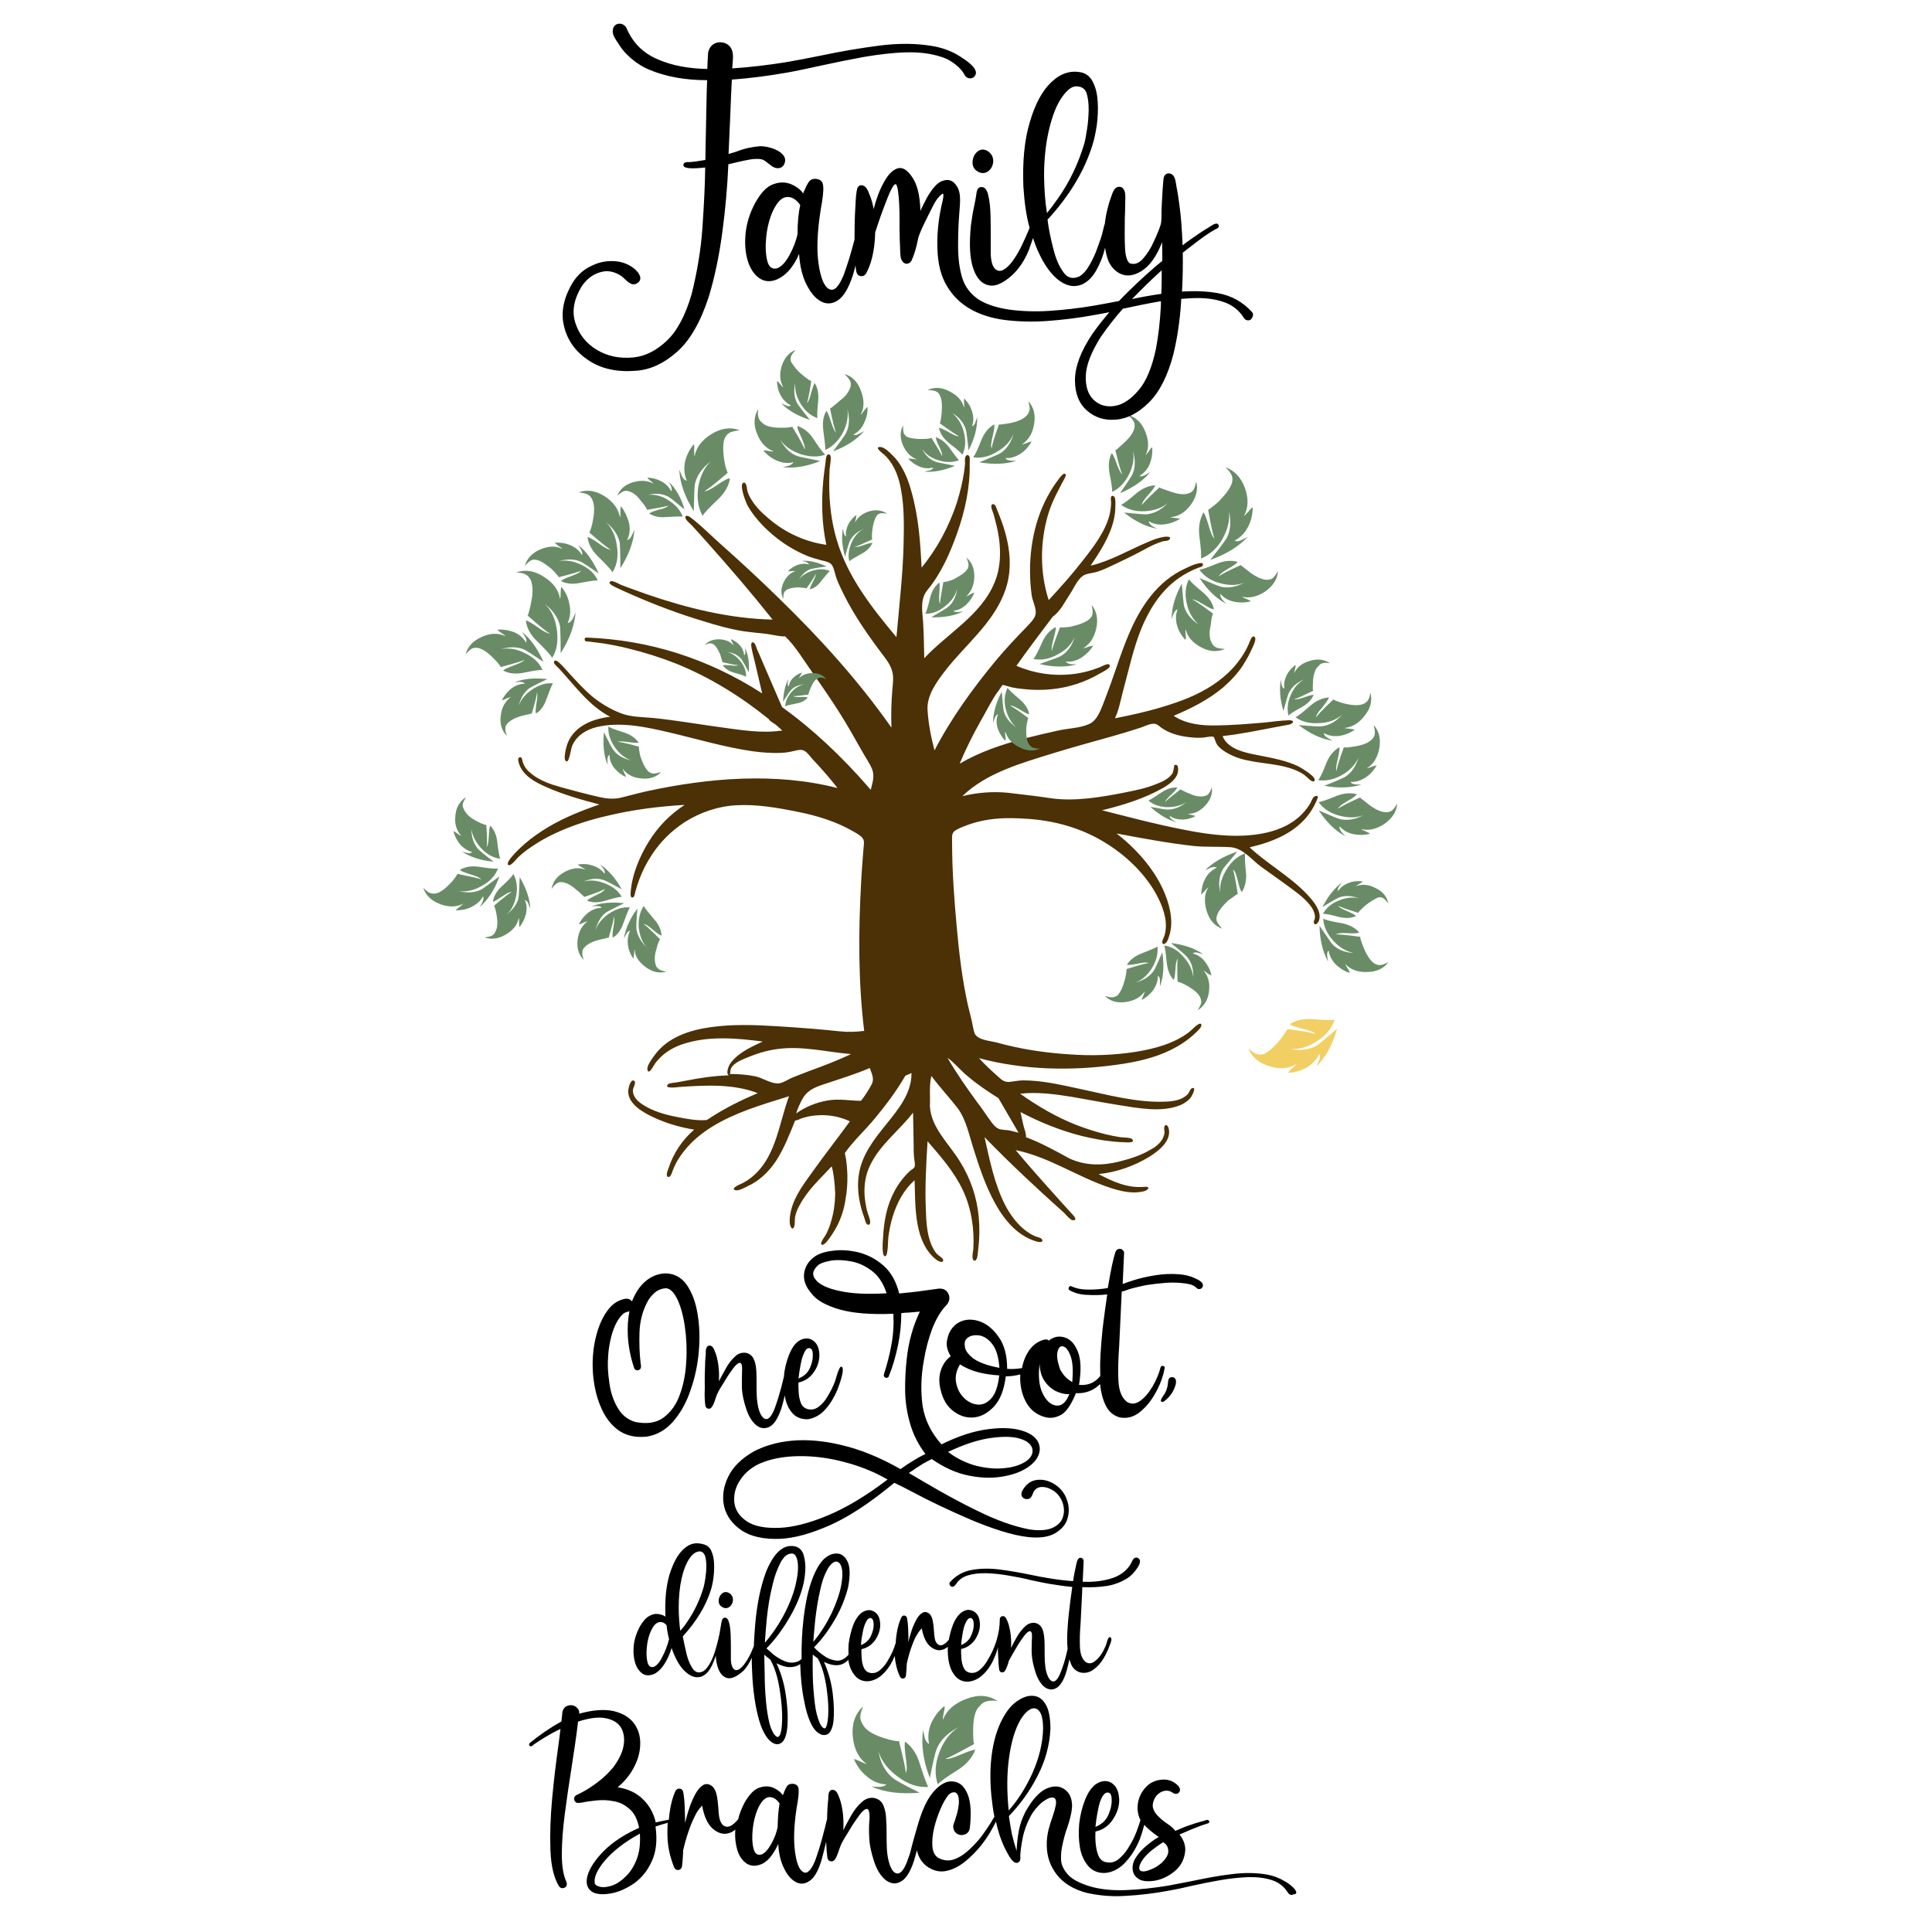
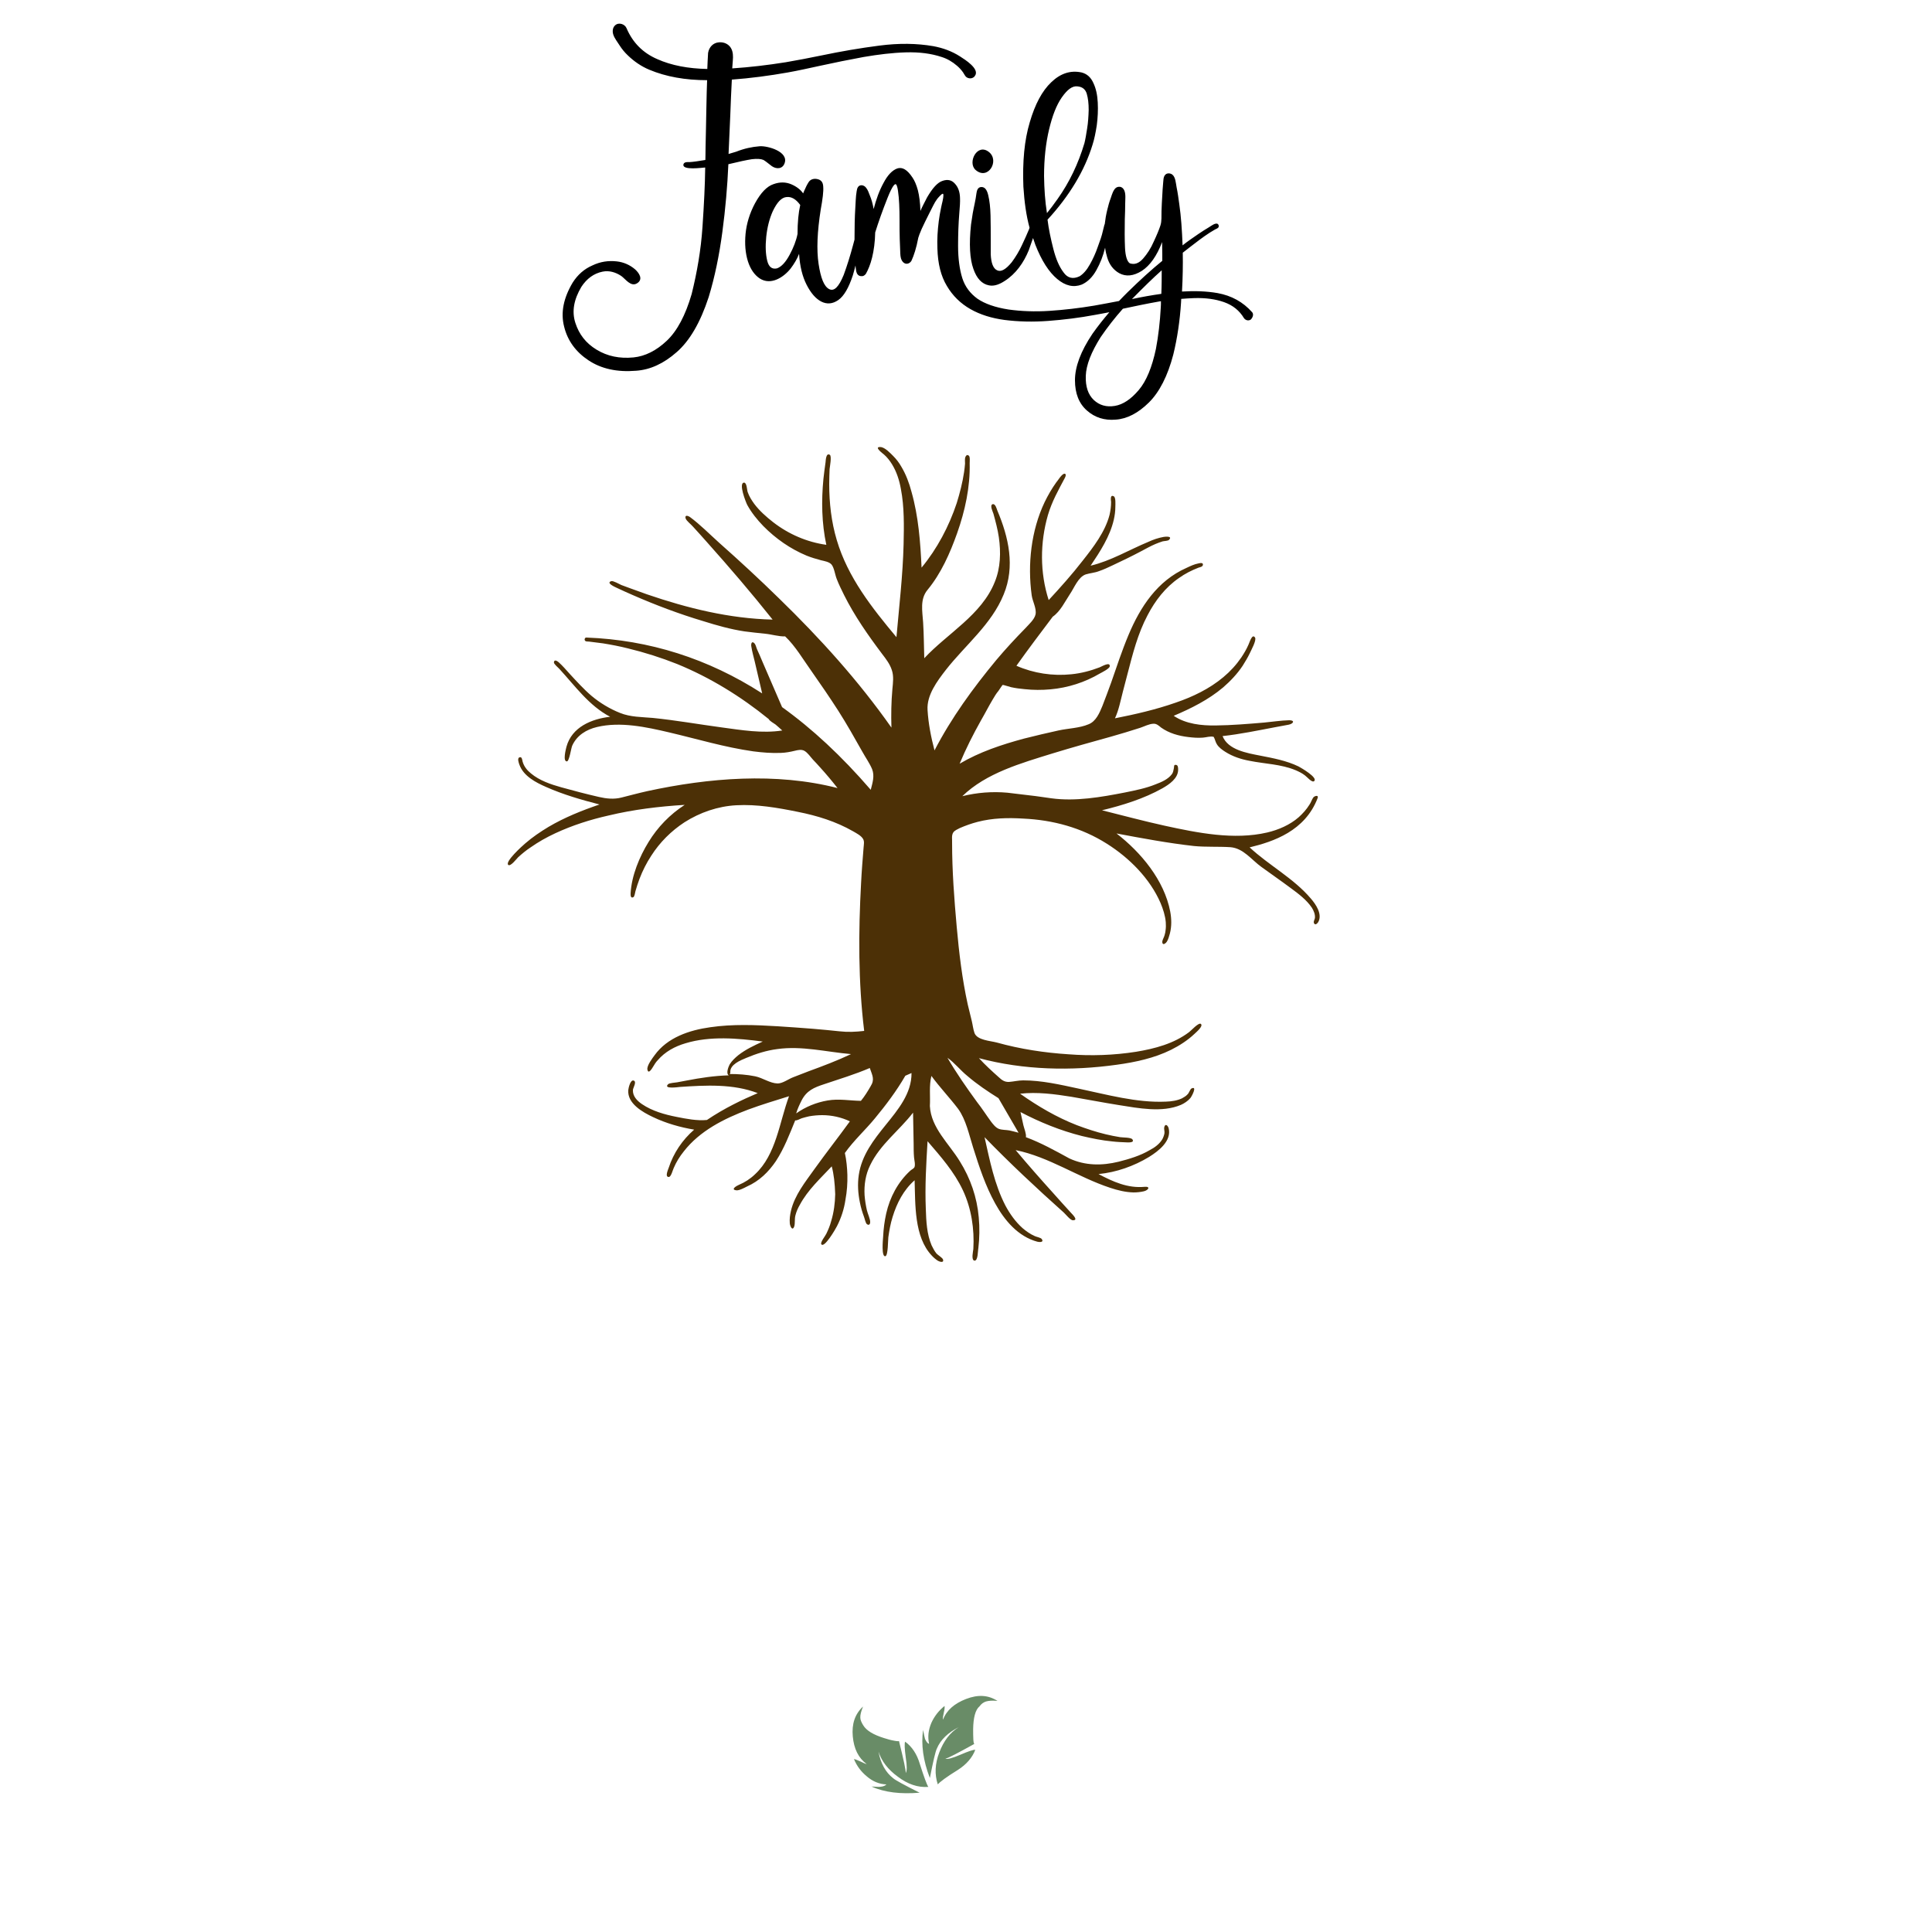
<svg xmlns="http://www.w3.org/2000/svg" version="1.1" id="Layer_1" x="0px" y="0px" width="1000px" height="1000px" viewBox="0 0 1000 1000" style="enable-background:new 0 0 1000 1000;" xml:space="preserve">
  <style type="text/css">
	.st0{fill:#4C3006;}
	.st1{fill:#F2CF63;}
	.st2{fill:#698C67;}
</style>
  <g>
-     <path d="M310.7,727.6c2.1,5.2,5,9.4,9,12.4c4,3,8.9,4.2,15,3.6c5.3-0.8,9.9-3.5,13.7-7.8c3.8-4.4,6.9-9.8,9-16.2   c2.3-6.5,3.7-13.1,4.3-20.1c0.6-7,0.4-13.5-0.7-19.7c-1-6.2-3-11.1-5.7-15c-2.8-3.8-6.5-5.7-11.1-5.7c-3.7,0.2-7,1.5-10,4   c-3,2.5-5.3,6-7.1,10.5c-0.7-1-1.8-1.5-3.2-1.4c-3.9,0.6-7.2,2.8-9.8,6.6c-2.7,3.8-4.6,8.5-5.9,14.2s-1.7,11.5-1.3,17.7   C307.4,716.7,308.5,722.3,310.7,727.6z M314.8,701.6c0.1-2.3,0.5-4.8,1.1-7.7c0.6-2.9,1.4-5.5,2.6-8.1s2.6-4.5,4.2-5.9   c1-0.7,2-0.9,3.1-1.2c-0.8,4-1.1,8.4-0.8,13.3c0.3,4.9,1.3,10.3,3.2,16c0.1,0.4,0.4,0.7,0.7,1c0.4,0.2,0.8,0.3,1.2,0.3   c0.5-0.1,0.9-0.3,1.3-0.7c0.3-0.4,0.4-0.9,0.4-1.4c0-0.2,0-0.4-0.1-0.5c0-0.1,0-0.3,0-0.4c0-0.1,0-0.3-0.1-0.5   c-0.6-5.2-0.8-10.6-0.6-16.2c0.2-5.6,1.5-10.8,3.9-15.4c1-2.1,2.4-3.7,4-5.1c1.6-1.4,3.6-2.2,5.9-2.3c2.2,0.2,4.1,2.2,5.9,5.9   c1.7,3.7,3,8.4,3.8,14.1c0.8,5.6,1.1,11.6,0.7,17.9c-0.3,6.2-1.4,11.9-3.3,17.1c-1.8,5.2-4.7,9.1-8.4,11.9   c-3.8,2.8-8.7,3.5-14.7,2.3c-4-1.2-7.1-3.7-9.2-7.5c-2.2-3.8-3.6-8-4.2-12.8C314.6,710.5,314.4,705.9,314.8,701.6z M365.1,727.6   c0.2,0.9,0.7,1.4,1.4,1.5c0.8,0.2,1.4-0.1,1.9-0.8c1.4-1.9,1.8-4.3,2.7-6.5c1.1-2.5,2.7-4.8,4.1-7.1c1.5-2.6,3-4.7,4.4-6.6   c1.3-1.7,2.5-2.7,3.3-2.7c1.4,0,1.2,2.9,1.2,3.7c-0.1,3-0.1,6-0.1,9c0.1,3.4,0.9,7.2,2.4,11.6c1.3,3.8,3.2,6.6,5.3,8.2   c2.2,1.6,4.4,1.7,6.8,0.5c2.3-1.3,4.2-4.4,5.9-9.3c0.7-2.3,1.3-4.6,1.8-6.9c0,0.3,0.1,0.6,0.1,0.8c0.6,3.5,2,6.4,3.9,8.5   s4.6,3.2,8,3.1c3.5-0.6,6.5-2.3,9-5.1c2.6-2.9,4.6-6.3,6.2-10.1c0.6-1.5,4.3-11.1,2.2-12c-1.3-0.6-3,6.5-3.4,7.6   c-1,2.7-2.3,5.2-3.8,7.7c-1.4,2.5-3.1,4.3-4.9,5.6c-1.8,1.3-3.8,1.6-6,0.9c-1.3-0.5-2.4-1.5-3-3.1c-0.6-1.6-1-3.4-1.1-5.3   c-0.1-2-0.2-3.7-0.1-5.2c3.3-0.7,6-2.6,7.9-5.3c2-2.9,3-6,2.9-9.3c-0.1-2.6-0.8-4.6-2-6c-1.1-1.3-2.6-2.1-4.2-2.2   c-1.6-0.1-3.3,0.4-4.8,1.5c-2,1.5-3.5,4-4.8,7.2c-1.2,3.2-2.2,6.7-2.5,10.6c0,0.1,0,0.2,0,0.3c-0.4,1.5-0.9,3.5-1.5,6   c-1,3.7-2.1,7.3-3.4,10.8c-1.5,3.8-3.1,5.6-4.6,5.3c-1.5-0.3-2.9-2.3-3.8-5.9c-0.4-1.8-0.7-3.8-0.8-6c-0.1-2.2-0.1-4.2-0.1-6.4   c0-2.7,0-5.1-0.2-7.5c-0.2-2.4-0.7-4.2-1.5-5.7s-2.2-2.5-4-2.8c-2.1-0.2-4,0.4-5.6,2.1c-1.7,1.5-3.3,3.6-4.6,6s-2.6,4.6-3.6,6.7   c0.3-5.1-0.2-9.8-1.5-14c-0.6-1.7-1.1-2.9-1.6-3.6c-1.1-1.3-2.7-1.4-3.4,0.4c-0.4,1.1-0.3,2.3-0.3,3.4c-0.1,1.2-0.3,2.4-0.3,3.6   c-0.2,4.9-0.3,9.4-0.2,13.5C364.6,722.5,364.8,725.6,365.1,727.6z M414.5,705.8c0.6-3.1,1.4-5.4,2.6-7.1l0,0   c0.4-0.5,0.8-0.8,1.4-0.9c0.5-0.1,1,0.1,1.5,0.5c0.4,0.5,0.7,1.4,0.7,2.8c0.1,2.2-0.4,4.5-1.5,7s-3.1,4.3-5.9,5.4   C413.5,711.5,413.9,708.9,414.5,705.8z M434.3,677.7c6.9,2,16.3,2.8,28.1,2.3c0.3,5.4,0,10.7-1,16c-0.9,5.2-2.3,10.4-3.9,15.4   c-0.5,1.7,2.1,2.6,2.6,0.8c2-4.9,3.5-10.2,4.7-15.9c1.2-5.7,1.7-11.2,1.7-16.6c0.2,0,0.4-0.1,0.5-0.1c0.9-0.1,2.1-0.2,3.2-0.2   c1.2-0.1,3.1-0.3,5.9-0.5c-3.6,7.6-5.9,15.8-6.8,24.7c-0.6,5.4-0.9,11-0.8,16.6c0.1,5.6,1,11.3,2.6,16.8c1.6,5.5,4.2,10.7,7.9,15.6   c-2.4,1.1-4.5,2.3-6.4,3.5c-2,1.2-4.1,2.6-6.5,4.3c-10.8-6.1-20.9-10.2-30.4-12.4c-9.4-2.3-18.1-3-25.8-2.3   c-7.7,0.7-14.3,2.7-19.8,5.6c-6.3,3.6-10.8,8-13.2,13.1c-2.5,5.1-3.2,10.3-2.1,15.3c1.2,5,4.2,9.1,9,12.4   c4.8,3.2,11.4,4.7,19.8,4.4c7.5-0.3,16.2-2.7,26.3-7.2c10-4.5,20.9-11.8,33-21.8c2.4,1.1,5.1,2.5,8.2,4.1   c9.1,4.9,19.7,10,31.6,15.1c5.2,2.2,10.4,4.1,15.4,5.7c5,1.6,9.8,2.7,14.2,3.2c6.1,0.6,10.7-0.1,14-2.1c3.3-2,5.4-4.5,6.3-7.7   c0.9-3.2,0.8-6.4-0.4-9.6c-1.1-3.2-3.2-5.9-6.1-7.8c-3.1-2-6.2-2.8-9.4-2.4c-3.3,0.4-5.9,2.4-7.7,5.9c-0.5,1.3-0.4,2.4,0.3,3.1   c0.7,0.8,1.6,1,2.8,0.9c1.1-0.2,1.8-1,2.4-2.5c0.7-2.2,2.1-3.4,4.1-3.7c2-0.2,4,0.3,6.2,1.6c2.5,1.5,4.1,3.6,5.1,6.2   c0.9,2.6,1.1,5,0.3,7.6c-0.7,2.5-2.6,4.4-5.4,5.7c-2.9,1.3-6.9,1.6-12.1,0.8c-8.3-1.6-17.4-4.9-27.4-9.9   c-6.8-3.3-13.1-6.7-19.3-10.2c-6.2-3.5-11.3-6.6-15.6-9.1c1.4-0.9,2.6-1.6,3.6-2.4c1.4-0.9,2.7-1.7,3.9-2.5   c1.2-0.7,2.7-1.4,4.4-2.3c6.3,4.4,12.7,7.3,19.3,8.6c6.6,1.3,12.6,1.4,18.2,0.3c5.5-1,10.1-2.9,13.4-5.5c3.4-2.7,5-5.6,5-9   c-0.3-3.9-2.9-6.8-7.7-8.6c-4.8-1.8-11-2.3-18.7-1.3c-7.6,0.9-15.8,3.6-24.5,7.9c-5.4-6.1-8.7-12.8-9.8-20.2   c-1-7.4-0.8-15.2,0.7-23.3c0.9-5.7,2.4-11.2,4.3-16.3c2-5.1,4.4-9.3,7.5-12.4c1.5-1.8,1.8-3.8,0.9-5.7c-0.9-2-2.7-2.9-5.1-2.7   c-4.3,0.6-7.9,1.1-10.9,1.5c-2.9,0.3-6.1,0.7-9.5,1c-1.5-6.3-4.3-11.1-8.2-14.5c-3.9-3.4-8.2-5.6-12.9-6.8   c-4.7-1.1-9.2-1.4-13.4-0.8c-4.2,0.5-7.4,1.6-9.6,3.3c-3,2.3-4.6,5-5.1,8.4c-0.4,3.4,0.7,6.7,3.5,10   C422.6,673.1,427.4,675.6,434.3,677.7z M428.2,784.5c-9.4,3.9-17.7,6-24.6,6.3c-7.6,0.3-13.3-0.8-17.1-3.4   c-3.8-2.6-5.9-5.7-6.4-9.6c-0.4-3.9,0.4-7.7,2.8-11.4c2.3-3.7,5.7-6.7,10.2-8.8c5.7-2.5,12.5-3.8,20.3-3.9   c7.8-0.1,15.7,0.9,23.8,3.1c8.1,2.1,15.5,5.1,22.2,9C448,774.5,437.6,780.6,428.2,784.5z M512.8,744.3c6.4-0.9,11.5-0.8,15.3,0.4   c3.8,1.2,5.9,3.1,6.3,5.5c0.3,2.5-0.9,4.6-3.7,6.4c-2.7,1.7-6.3,2.9-10.8,3.3c-4.5,0.5-9.2,0.1-14.5-1.2   c-5.1-1.3-10.1-3.7-14.7-7.2C499,747.6,506.3,745.2,512.8,744.3z M423.4,654.9c1.3-1.1,3.5-1.8,6.7-2.4c3.2-0.5,6.7-0.3,10.5,0.4   c3.8,0.7,7.4,2.4,10.8,5c3.4,2.6,5.9,6.5,7.5,11.5c-10,0.6-18.1,0.2-24.3-1.2c-6.3-1.3-10.4-3.3-12.3-5.7   C420.1,660,420.5,657.6,423.4,654.9z M492.1,702c-2.2,1.6-3.8,3.8-4.8,6.4c-1,2.6-1.3,5.2-1,8.1c0.9,6,3,10.4,6.3,13.2   s6.9,4.2,10.9,4c4-0.2,7.7-2.2,10.9-5.6c3.3-3.5,5.3-8.7,6.2-15.7c2.6,0,5.1-0.4,7.5-1c-0.3,5,0.6,9.8,2.8,14   c2.2,4.2,5.6,7,10.4,8.2c2.7,0.6,5.3,0.2,8.1-1.4c2.7-1.6,5.1-5.3,7.5-11.1c3.7,0.2,7.1-0.7,10.1-2.7c0.8-0.6,1.6-1.2,2.4-2   c0.4,4.1,1.3,7.7,2.8,10.8c1.5,3.3,3.9,5.4,7.2,6.4c3.8,0.8,7.4-0.1,10.7-2.8s6.1-6.2,8.3-10.4c2.3-4.2,3.7-8.3,4.4-12.2   c0.1-0.4,0-0.8-0.3-1c-0.3-0.2-0.6-0.3-1-0.2c-0.4,0.1-0.6,0.3-0.8,0.8c-0.9,3.5-2.4,6.9-4.3,10.1c-2,3.3-4,5.6-6.4,7.3   c-2.4,1.6-4.5,1.7-6.7,0.4c-2.7-2.1-4.1-5.6-4.4-10.8c-0.3-5.1-0.1-11.2,0.4-18.4c0.1-2.7,0.3-5.5,0.4-8.4c0.3-6.6,0.6-13,0.9-19.4   c0,0,0.1,0,0.1-0.1c0.1,0,0.3-0.1,0.4-0.1c0.5-0.1,1.1-0.3,1.7-0.5c1.8-0.8,5.2-1.6,10.3-2.7c3.1-0.5,6.5-0.9,10.2-1.2   c3.7-0.3,7.1-0.1,10.2,0.3c1.2,0.2,2.2,0.4,2.9,0.6c0.6,0.2,1,0.4,1.3,0.5c0.6,0.4,1.2,0.8,1.7,1.3c0.4,0.4,0.9,0.6,1.5,0.5   c0.6,0,1-0.3,1.4-0.8c1.4-2.4-1.9-3.9-3.6-4.7c-2.5-1.2-5.3-1.9-8-2.1c-4.3-0.4-8.6-0.2-12.9,0.5c-4.3,0.7-8.2,1.6-11.5,2.7   c-1.6,0.5-3.1,1-4.1,1.4c-0.4,0.1-0.8,0.3-1.1,0.4c0.2-4.5,0.4-8.3,0.5-11.2s0.2-4.4,0.2-4.5c0.1-0.5,0-1-0.3-1.4   c-0.3-0.4-0.7-0.8-1.2-1c-0.6-0.2-1.2-0.1-1.7,0.1c-0.6,0.3-0.9,0.7-1.2,1.3c-1,2.8-2.4,9-4,18.8c-3,0.5-6.3,0.8-9.9,0.8   s-6.6-0.6-8.9-1.7c-0.4-0.2-0.7-0.2-1,0.1c-0.3,0.2-0.5,0.5-0.5,0.9c-0.1,0.4,0.1,0.7,0.5,1c2.2,1.3,5,2.2,8.6,2.4   c3.6,0.2,7.2,0.2,10.9-0.2c-0.8,5.4-1.6,11.3-2.4,17.7c0,0.4-0.1,0.8-0.1,1.1c-0.4,3.7-0.7,7.9-1,12.6c-0.2,3.6-0.2,7.2-0.1,10.8   c-0.9,1.1-1.8,2-3,2.8c-2.1,1.4-4.7,2.1-8,1.8c1.2-7.4,1-13-0.5-16.9c-1.5-4-3.7-6.5-6.5-7.5c-2.8-1-5.3-0.7-7.7,0.8   c-0.3,0.2-0.6,0.4-0.8,0.7c-0.7-0.6-1.6-0.8-2.9-0.4c-3.1,0.9-5.5,2.8-7.4,5.4c-1.8,2.7-3.1,5.7-3.7,9.2c-2.8,0.5-5.3,0.6-7.7,0.4   c0-7-1.5-12.6-4.6-16.8c-3-4.2-6.6-7-10.7-8.1c-4.1-1.1-7.8-0.6-11,1.7c-2.5,2-3.9,4.4-4.6,7.5C489.5,695.9,490.2,698.9,492.1,702z    M547.5,699.2c0.6-2,1.6-2.8,3.1-2.2c1.4,0.5,2.7,2.4,3.7,5.4c1,3.1,1.2,7.4,0.7,13c-1.3-0.8-2.6-1.7-3.5-2.7   c-0.9-0.9-1.8-2.2-2.7-3.7C547.2,704.6,546.8,701.3,547.5,699.2z M538.1,706c0.1,3,0.7,5.6,2,7.9c1.6,2.7,3.6,4.6,6.1,6   c2.5,1.2,4.8,1.8,7.3,1.7c-1.7,4.3-4,6.3-6.9,5.9c-2.8-0.4-5.1-2.5-7-6.4C537.8,717.2,537.3,712.2,538.1,706z M500.9,692.4   c1.4-1.1,3.4-1.5,5.9-1.2c2.5,0.4,4.7,1.8,6.8,4.5c2.1,2.7,3.3,6.8,3.7,12.3c-6.5-1.2-11-3-13.7-5c-2.7-2.2-4.1-4.2-4.2-6.2   C499.1,694.7,499.6,693.3,500.9,692.4z M496.9,706.2c2.8,1.8,6,3.2,9.5,4.1c3.6,0.9,7.2,1.4,10.8,1.6c-0.6,5.7-2.1,9.8-4.2,12   c-2.2,2.4-4.5,3.3-7.1,3.1c-2.6-0.3-4.9-1.4-7-3.5c-2.1-2.1-3.4-4.6-4-7.8C494.3,712.7,494.9,709.5,496.9,706.2z M601.5,723.4   c-0.6,1-1.2,2.3,0.3,2.2c0.4,0,0.7-0.3,1-0.5c2.8-2.1,4.8-5.1,5.7-8.4c0.3-1.1,0.4-2.4-0.4-3.3c-0.7-0.8-2.2-0.8-2.9,0   c-0.6,0.7-0.6,1.8-0.7,2.8c-0.2,2.2-1,4.4-2.3,6.1C602,722.7,601.7,723,601.5,723.4z" />
-     <path d="M670.4,978.2c-1.3-1.9-4.3-3.9-5.3-4.4c-2.8-1.7-5.9-2.9-9.1-3.5c-5.7-1-12-1.1-18.8-0.2c-6.8,0.8-13.4,2.1-20.1,3.5   c-4.3,0.8-8.4,1.6-12.4,2.4c-7.4,1.2-14.6,2-21.7,2.3c-7.1,0.3-13.4-0.3-19.1-2c-5.5-1.7-9.3-3.8-11.4-6.3   c-2.1-2.5-3.2-4.9-3.3-7.4c-0.1-2.5,0.1-4.6,0.5-6.6c0.7-3.6,1.6-7.1,2.8-10.3c0.7-2.1,1.3-4.1,1.7-6.1c0.5-2,0.7-3.8,0.7-5.5   c-0.2-3.7-1.5-6.4-4.1-8.1c-2.6-1.7-5.6-1.8-9.2-0.2c-3.6,1.6-7.3,5.6-10.9,12.1c-1.5,3-2.7,6.2-3.3,9.4c-0.6,3.3-1.1,6.9-1.2,10.7   c-0.9-2.7-1.7-5.6-2.5-8.9c-0.6-3.3-1.1-6.3-1.5-9.1c5.7-5.9,10.7-12.7,14.8-20.7c4.1-7.9,6.3-16.1,6.7-24.4   c0-5.6-0.8-9.9-2.4-12.6c-1.6-2.8-3.6-4.2-6.2-4.5c-2.5-0.3-5,0.4-7.7,2.1c-2.7,1.6-4.9,3.9-6.9,7c-3.5,5.4-5.7,11.9-6.9,19.4   s-1.2,15.1-0.5,22.8c0.4,4,0.9,7.7,1.6,11.3c-0.4,0.6-1,1.5-1.6,2.6c-1.3,2.2-2.9,4.3-4.4,6.6c-1.6,2.2-3.7,4.6-6.4,7.2   c-2.7,2.6-5.3,4.4-8.2,5.5c-2.9,1.1-5.7,0.8-8.5-0.7c-1.7-1.1-2.8-3.1-3-6c-0.2-2.9,0.1-6,0.9-9.4c0.8-3.5,2-6.8,3.3-9.9   c1.3-3.1,2.7-5.4,4-7.1c0.3-0.4,0.8-0.7,1.4-1.1c0.6-0.4,1.2-0.4,2-0.4c0.6,0.1,1.2,0.6,1.6,1.5c0.4,0.9,0.6,2.4,0.5,4.4   c-0.2,1.7-0.5,3.4-0.9,5c-0.5,1.6-0.9,3-1.3,4.2c-0.4,1-0.6,1.6-0.7,2.1c-0.1,1.2,0.2,2.4,0.9,3.3c0.7,0.9,1.7,1.4,2.9,1.6   c1.2,0.1,2.3-0.2,3.2-0.8c0.9-0.7,1.4-1.6,1.6-2.9c0.8-7.5,0.5-13.1-1-17s-3.7-6.2-6.5-6.8c-2.8-0.7-5.5,0-8.3,2.2   c-6.5,5.1-9.4,14-11.6,21.6c-1.2,4.2-2.4,8.3-3.4,12.5c-0.4,1.7-1.2,3.3-1.7,5c-1.7,4.4-3.5,6.4-5.3,6.1c-1.8-0.3-3.3-2.6-4.3-6.7   c-0.5-2.1-0.8-4.3-0.9-6.8c-0.1-2.5-0.1-4.8-0.1-7.3c0-3.1-0.1-5.9-0.3-8.5c-0.2-2.7-0.8-4.8-1.7-6.6c-0.9-1.7-2.5-2.8-4.6-3.2   c-2.4-0.3-4.5,0.5-6.5,2.4c-2,1.8-3.7,4-5.3,6.8c-1.5,2.7-2.9,5.2-4,7.6c0.3-5.9-0.2-11.1-1.7-15.9c-0.7-2-1.3-3.3-1.8-4   c-0.9-1.1-2.6-1.7-3.6-0.3c-0.8,1.1-0.6,2.7-0.7,4c-0.2,1.6-0.3,3.2-0.4,4.8c-0.1,2-0.2,3.9-0.2,5.7c0,0.1-0.1,0.1-0.1,0.1   c-0.4,2-1.2,4.9-2.3,9.1c-1.1,4.2-2.4,8.3-3.8,12.2c-2.1,5-4.1,7-6.1,5.9c-2.1-1.1-3.5-4.6-4.3-10.5c-0.8-5.9-0.6-13.3,0.8-22.5   c0.8-4.4,1.2-7.6,1.1-9.5c-0.1-2-1-3-2.9-3.2c-1.4-0.1-2.5,0.3-3.1,1.2c-0.7,1-1.3,2.3-1.8,3.8c-0.1,0.3-0.3,0.6-0.4,0.9   c-1-1.5-2.6-2.8-4.8-3.8c-2.3-1-4.7-1-7.4-0.1c-2.7,0.9-5.2,3.5-7.7,7.9c-1.4,2.8-2.6,5.5-3.2,8.4c-2.4,2.9-4.4,4.1-6.1,3.9   c-1.8-0.3-3.1-1.8-3.7-4.8c-0.3-1.5-0.4-3.3-0.5-5.1c-0.2-2.2-0.4-4.3-0.8-6.3c-0.4-2-1.1-3.5-2.2-4.6c-1.7-1.4-3.3-1.6-4.8-0.8   c-1.5,0.9-2.9,2.5-4.1,4.7c-1.2,2.3-2.3,4.7-3.2,7.5c-0.9,2.7-1.5,5.1-2.1,7.4c0-2.2-0.1-4.9-0.2-8.1c-0.1-3.2-0.4-5.9-0.8-8   c-0.3-1-0.9-1.5-1.8-1.6c-0.9-0.1-1.6,0.3-2.2,1.2c-1.4,3.1-2.5,7-3.1,11.8c-0.1,1-0.2,2.1-0.3,3.1c-0.4,0.1-0.8,0.1-1.2,0.2   c-1.6,0.3-3.6,0.7-5.6,1.2c-1-4.7-3.3-8.8-6.7-12.1s-7.7-5.3-13-6.1c2.5-2.1,4.4-4.2,6.1-6.5c3.3-4.8,5.1-9.5,5.5-14.2   s-0.5-8.5-2.8-11.9c-2.3-3.4-5.9-5.6-10.7-6.8c-4.8-1.1-10.8-0.7-18,1.3c0.1-0.9-0.1-1.6-0.5-2.3c-1.1-1.5-2.5-2.2-4.2-2.1   c-1,0.1-1.8,0.4-2.6,1c-1,0.9-1.5,2.2-1.5,3.5c-0.1,0.7-0.2,2.1-0.4,3.9c-5.9,3.3-11.3,7-16.4,11.2c-0.5,0.5-0.5,1.3,0.2,1.6   c0.7,0.3,1.4-0.3,1.8-0.8c1.2-0.8,3.1-2.1,5.4-3.5c2.4-1.4,5.2-3.1,8.5-4.6c-0.3,2.7-0.7,5.6-1.1,8.7c-1.2,8.5-2.3,17.6-3.2,27.2   c-0.9,9.6-1.2,18.6-0.9,26.8c0.3,8.2,1.8,14.5,4.5,18.8c0.5,0.7,1.2,1,2,0.9c0.7-0.1,1.3-0.4,1.7-1c0.4-0.6,0.4-1.4,0-2.4   c-1.5-3.3-2.3-7.9-2.3-14s0.5-13,1.5-20.7c1-7.8,2.2-15.8,3.5-24.1s2.5-16.3,3.4-24c6.1-2,10.9-2.5,14.6-1.7   c3.7,0.8,6.4,2.5,7.8,5.1c1.4,2.7,1.8,5.7,1.1,9.4c-0.7,3.6-2.6,7.3-5.4,11c-2.5,3-5.1,5.4-8,7.6c-2.9,2.2-5.3,3.7-7.5,4.9   c-2.1,1.1-3.2,1.7-3.4,1.7c-0.7,0.4-1.1,0.9-1.2,1.6c-0.1,0.7,0.1,1.3,0.5,1.8c0.4,0.5,1,0.8,1.8,0.7c0.4,0,1.1-0.1,2.3-0.3   c1.8-0.4,4.1-0.7,7-1c2.9-0.3,5.9-0.2,8.8,0.4c3.1,0.5,5.7,1.8,8.2,4c2.5,2.1,4.1,5.3,5,9.8c-7.3,3.2-13.3,7.1-18,11.7   c-4.6,4.6-7.5,8.9-8.7,13c-1.1,4.1-0.2,7,2.9,8.7c2.4,1.1,5.5,1.2,9.4,0.5c3.9-0.7,7.8-2.5,11.7-5.1c3.9-2.8,7-6.5,9.2-11.4   c2.3-4.8,3-10.9,2-18.1c2.4-0.8,4.3-1.4,5.9-1.8c0.2,0,0.3-0.1,0.4-0.1c-0.2,3.2-0.2,6.4,0,9.4c0.4,4.6,1.5,9.1,3.4,13.8   c0.5,0.9,1.2,1.3,2.2,1.2c0.9-0.1,1.5-0.7,1.8-1.8c0.2-1.2,0.3-2.8,0.4-4.4c0.1-1.6,0.2-3,0.2-4c1.1-4.9,2.4-8.8,3.5-11.8   c1.1-3,2.2-5.2,3-6.8c0.8-1.5,1.7-2.8,2.7-3.8c0.2-0.3,0.4-0.5,0.6-0.8c1,5.7,2.9,9.8,5.6,12.1s5.5,3.1,8.4,2.2   c1.2-0.4,2.3-1,3.2-1.8c-0.3,3.9,0.1,7.4,1,10.5c1,3.3,2.7,5.6,4.9,7.1c2.3,1.4,4.8,1.5,7.8,0.2c2-0.9,3.6-2.4,5-4.3   c1.4-2,2.6-3.9,3.5-6.1c0.3,5.1,1.3,9.3,3.1,12.8c1.7,3.5,3.7,5.7,6.1,7c2.4,1.2,4.7,1,7.1-0.7c2.4-1.6,4.3-5,6-10.3   c0.9-3.2,1.7-6.5,2.5-9.9c0.2,3.7,0.4,6.6,0.7,8.4c0.2,1,0.8,1.5,1.6,1.7c0.9,0.2,1.6-0.1,2.3-1c1.5-2.3,2-5.1,3.1-7.6   c1.3-2.8,3.1-5.3,4.6-7.9c1.7-3,3.5-5.4,5-7.5c1.5-2.1,2.9-3.1,3.8-3.1s1.4,1.4,1.4,4.5c0,0.3,0,0.8-0.1,1.5   c-0.2,2-0.3,4.7-0.1,8.5c0.1,3.8,1,8.2,2.7,13.2c1.5,4.3,3.6,7.5,6.1,9.3c2.5,1.8,5,2.1,7.7,0.5c2.6-1.4,4.8-5,6.7-10.7   c0.5-1.8,1-3.6,1.5-5.4c0.7,3.4,2.4,6.2,5,8.2c3.4,2.5,7,3.3,10.6,2.4c3.7-0.8,7.3-2.9,10.8-6s6.5-6.4,8.9-9.9   c2.1-2.9,3.9-6.2,5.6-9.5c0.5,2.3,1.1,4.5,1.8,6.7c1.1,3.3,2.4,6.5,4.1,9.5c0.9,1.6,3.3,6.4,5.8,4.8c1.2-0.7,0.9-2.3,0.9-3.5   c0.1-2.3,0.5-5.2,1.2-8.9c0.7-3.7,2.1-7.6,4.2-11.5c1.5-2.8,3.5-5,5.6-6.9c2.3-1.8,4.1-2.8,5.7-2.7c1.5,0,2.2,1.5,1.6,4.3   c-0.3,1.5-0.8,3.3-1.5,5.3c-0.8,2.2-1.5,4.5-2.2,7.1c-0.6,2.6-1,5.3-0.9,8.3c0.1,5.4,1.7,10.4,5.1,14.8c3.4,4.4,8.4,7.6,15.4,9.5   c6.2,1.4,12.9,2.1,20.3,1.6c7.4-0.4,14.9-1.3,22.4-2.7c3.5-0.6,7.3-1.4,11.4-2.4c4.8-1.1,9.9-2.1,15-3c5.1-0.9,10-1.4,14.7-1.6   c4.7-0.1,8.8,0.4,12.4,1.6c2.1,0.7,4,1.8,5.6,3.3c0.8,0.8,1.5,1.6,2.1,2.5c0.7,1.2,1.8,2.4,3.3,1.5   C671.3,980.5,671.2,979.4,670.4,978.2z M329.5,962.5c-1.5,3.8-3.5,6.9-6.1,9.2c-2.5,2.4-5,3.9-7.7,4.6s-4.8,0.7-6.8-0.3   c-0.4-0.2-0.7-0.5-1-0.9c-0.7-3.1,1-7.1,5.3-12.2c4.3-5,10.3-9.6,18-13.8C331.5,954.3,331,958.7,329.5,962.5z M402.5,945.8   c-0.6,2.8-1.6,5.6-3.3,8.6s-3.3,4.8-5.1,5.5c-2.1,0.5-3.5-0.5-4.1-3.2c-0.7-2.7-0.8-6-0.4-9.9s1.3-7.5,2.7-10.7   c1.7-3.7,3.6-5.6,5.6-5.9c2.1-0.2,4,0.9,5.6,3.3C402.9,936.9,402.6,940.9,402.5,945.8z M522.3,909.7c1.1-8.2,3.1-14.6,5.7-19.2   c1.8-3.1,3.7-5,5.5-5.9c1.8-0.8,3.4-0.4,4.6,1.3c1.2,1.6,1.8,4.7,1.8,9c-0.2,7.5-2.1,15.1-5.4,22.6c-3.4,7.6-7.6,14.2-12.4,19.6   C521.1,927.2,521.1,918,522.3,909.7z M604.4,944.1c-1.7-1.1-3.3-2.4-4.7-3.8c-1.4-1.3-2.5-2.9-2.9-4.5c-0.4-1.6,0-3.6,1.3-5.7   c1.1-1.6,2.7-2.7,4.4-3.1c1.7-0.4,3.3,0,4.6,1c0.7,0.5,1.4,0.6,2.2,0.4c0.7-0.2,1.1-0.7,1.4-1.4c0.2-0.7,0-1.5-0.7-2.5   c-2.3-2.4-4.9-3.5-8.1-3.4c-3.5,0.2-6.4,1.4-8.6,3.7c-2.3,2.4-3.7,5.1-4.3,8.4c-0.5,3.1-0.1,6.1,1.3,8.9c-0.5,1.6-1.1,3.4-1.8,5.3   c-1.1,3.1-2.6,6-4.3,8.7c-1.6,2.8-3.6,4.9-5.6,6.5c-2.1,1.5-4.3,1.8-6.8,1.1c-1.5-0.5-2.7-1.7-3.4-3.6c-0.7-1.8-1.1-3.8-1.3-6.1   s-0.2-4.2-0.1-6c3.8-0.8,6.8-2.9,9-6.2s3.4-6.8,3.3-10.6c-0.2-3-0.9-5.2-2.2-6.8c-1.3-1.5-2.9-2.4-4.7-2.5   c-1.8-0.1-3.7,0.5-5.5,1.8c-2.2,1.8-4,4.5-5.4,8.2c-1.4,3.6-2.4,7.6-2.9,12c-0.4,4.4-0.3,8.5,0.4,12.5c0.7,4,2.3,7.2,4.4,9.6   c1.4,1.6,3.3,2.7,5.5,3.2c2.4,0.5,4.9,0.2,7.1-0.7c2.5-1,4.8-2.6,6.8-4.9c3-3.3,5.3-7.1,7.1-11.5c1-2.6,1.7-5.1,2.4-7.6   c0.6,0.8,1.3,1.5,2.2,2.2c1.4,1.3,3.1,2.6,4.8,3.8c0.2,0.1,0.3,0.2,0.5,0.3c-2.2,1.2-4.3,2.8-6.6,4.7c-2.3,2-4.1,4-5.5,6.3   c-1.2,2-1.7,4-1.4,6.1c0.3,2.1,1.3,3.6,3.3,4.8c2,1.1,4.7,1.3,8.4,0.7c3.7-0.7,7.2-2.5,10.3-5.1c3.1-2.7,4.9-6.3,5.2-10.7V958   c0,0,0,0,0-0.1c0.1-3-0.9-5.7-3-8.4c0.1,0.1,6.7-2.9,7.4-3.1c1.3-0.5,2.6-1,3.9-1.5c0.7-0.2,1.4-0.5,2.1-0.7   c0.8-0.3,2.6-0.5,1.9-1.7c-0.2-0.4-0.7-0.6-1.1-0.5c-0.6,0-1.1,0.4-1.7,0.5c-0.7,0.2-1.5,0.4-2.2,0.6c-1.5,0.4-3,0.9-4.4,1.4   c-1.4,0.5-2.8,0.9-4.1,1.5c-0.4,0.1-3.8,1.7-4,1.6C607.1,946.1,605.8,945,604.4,944.1z M568.3,937c0.5-2.6,1.2-5.8,2.9-8   c0.5-0.6,1.2-1.1,1.9-1.2c2-0.2,2.3,2.2,2.3,3.7c0.1,2.5-0.5,5.1-1.7,7.9c-1.3,2.9-3.5,4.9-6.7,6.2   C567.2,943.4,567.6,940.5,568.3,937z M604.7,958.2c0,0.2,0,0.5-0.1,1s-0.3,1.1-0.7,1.8c-1.7,2.8-4.2,4.8-7.4,6.3   c-3.2,1.4-5.2,1.7-6.3,0.9c-0.9-0.8-0.7-2.4,0.7-4.8c1.2-2,3-3.8,5-5.5c2.2-1.7,4.2-3.2,6.2-4.4   C603.9,954.7,604.7,956.2,604.7,958.2C604.7,958.1,604.7,958.1,604.7,958.2z" />
    <path class="st0" d="M682,413.1c0.6-1.7-1.3-1.2-2.1-0.5c-0.9,1.1-1.3,2.8-2.2,4c-1.5,2.4-3.4,4.5-5.5,6.4   c-4.6,4-10.4,6.5-16.3,7.9c-17.2,4-36,0.2-53-3.5c-10.9-2.4-21.7-5.3-32.5-8c10.7-2.6,21.7-6,31.3-11.4c3.5-2,8.1-5.1,8.1-9.6   c0-0.9,0-2.4-1.1-2.5c-1.3-0.2-0.9,0.9-1.1,1.7c-0.3,1.2-0.3,2.2-1.1,3.2c-2,2.6-5.3,4-8.2,5.1c-5.1,2.1-10.7,3.2-16.1,4.3   c-12.3,2.4-25.5,4.7-38,3c-3.8-0.5-7.3-1.1-11.1-1.5c-3.9-0.4-7.8-1-11.7-1.4c-7.7-0.7-15.7-0.1-23.3,1.8   c12.3-12,30.5-17.1,46.6-22.1c10.1-3.1,20.2-5.9,30.3-8.7c5-1.4,10.2-3,15.2-4.6c2.1-0.7,4.5-2,6.8-2.1c1.6-0.1,2.8,1,4,2   c4.1,2.9,9,4.3,14.1,4.9c2.5,0.3,5,0.5,7.5,0.3c1.7-0.1,3.9-0.9,5.6-0.4c0.7,1.2,0.9,2.7,1.7,3.9c1,1.6,2.8,2.9,4.4,3.9   c3.8,2.4,8.1,3.8,12.5,4.6c7.9,1.6,16.3,1.7,23.9,4.9c1.6,0.7,3.3,1.5,4.8,2.7c0.9,0.6,3.6,3.9,4.7,2.9c2.1-1.8-6.8-6.9-8.1-7.6   c-6.2-3-13.2-4.3-19.9-5.6c-6.6-1.3-16.6-2.9-19.4-10.1c9.1-1,18.2-2.9,27.2-4.6c2.4-0.4,4.6-0.9,7-1.3c2.5-0.5,3.4-2.3,0.3-2.3   c-4.3,0.1-8.7,0.8-13,1.2c-8.3,0.7-16.7,1.4-25,1.5c-7.4,0.1-15.4-0.7-21.8-5c9-3.8,18-8.3,25.6-14.7c3.8-3.3,7.3-7,10.1-11.2   c1.3-2.1,2.6-4.2,3.7-6.5c0.6-1.4,3.6-6.7,2.7-8.1c-1.5-2.4-3,3-3.4,3.7c-1,2.3-2.3,4.5-3.7,6.6c-2.6,3.8-5.7,7.2-9.3,10.2   c-7.3,6.1-15.9,10.2-24.7,13.2c-10.3,3.6-20.8,6-31.4,8.1c2-4.3,2.9-9.2,4.1-13.8c0.8-3.1,1.6-6.2,2.4-9.2   c2.7-10.4,5.3-20.8,10.4-30.4c3.9-7.5,9.2-14.4,16.2-19.2c3.2-2.3,6.6-4,10.2-5.4c0.6-0.2,2-0.4,2.2-1.3c0.3-1.4-1.3-1.1-2.2-0.9   c-2.2,0.4-4.3,1.4-6.4,2.4c-14.9,6.6-23.8,20.1-29.9,34.7c-3.4,8.1-6.1,16.4-9,24.7c-1.4,4-3,8-4.5,12c-1.5,3.6-3.3,8-7.2,9.5   c-4.7,2-10.7,2.1-15.6,3.2c-6,1.3-11.8,2.7-17.8,4.2c-11.5,3.1-23,6.9-33.3,13c3.2-7.7,7-15.2,11.1-22.5c2.1-3.6,3.9-7.2,6-10.7   c0.9-1.5,1.8-3.1,3-4.5c0.2-0.2,2-3.1,2.2-3.1c0.1-0.1,3.9,1.1,4.4,1.2c2.3,0.5,4.6,0.8,6.9,1c4.5,0.5,9,0.5,13.4,0.1   c9-0.8,17.8-3.6,25.6-8.2c0.9-0.5,5-2.5,5.1-3.7c0.3-2.6-4.2,0.1-5.2,0.5c-4.7,1.8-9.6,3.1-14.7,3.6c-9.6,1-19.5-0.5-28.4-4.4   c6.1-8.6,12.4-16.9,18.8-25.4c4-2.8,6.3-7.8,8.9-11.7c2.2-3.2,4.3-8.9,8.2-10.2c2.3-0.7,4.6-0.8,6.9-1.7c2.3-0.8,4.5-1.8,6.8-2.9   c4.9-2.3,9.9-4.7,14.8-7.3c2.5-1.3,4.9-2.7,7.5-3.8c1.2-0.5,2.5-1,3.8-1.4c0.8-0.2,2.8-0.2,3.3-0.8c2-2.1-2.1-1.6-2.8-1.5   c-2.8,0.5-5.4,1.4-8,2.6c-9.9,4.1-19.3,9.8-29.8,12.3c4.9-7.3,10-15.1,12-23.8c0.5-2.2,0.8-4.4,0.8-6.7c0-1.2,0.3-4.8-0.8-5.4   c-2-1.1-1.5,2-1.4,2.9c0,2.3-0.3,4.5-0.8,6.7c-2.3,8.8-8.3,16.6-13.9,23.7c-5.5,7.1-11.5,13.8-17.6,20.4c-4.6-14.2-4.5-29.8-0.4-44   c2.1-7.1,5.4-12.9,8.8-19.3c1.1-2.1-0.1-2.9-1.7-1.2c-1,1-1.8,2.4-2.8,3.6c-2.3,3.2-4.3,6.7-6,10.2c-7,14.7-8.9,32.2-6.7,48.2   c0.4,3.1,2.6,6.8,2,9.9c-0.6,2.7-3.5,5.2-5.3,7.2c-5.2,5.3-10.2,10.7-15,16.4c-12.1,14.6-23.3,30-32,46.8c-1.8-6.8-3.2-14-3.6-20.9   c-0.5-7.7,5-15,9.5-20.8c10.1-12.9,23.6-23.5,29.9-39c6-14.5,2.6-29.6-3.3-43.5c-0.3-0.8-1-3.7-2.5-3.2c-1.5,0.6,0.2,3.9,0.5,4.9   c1.1,4,2.2,8.1,2.8,12.2c1.1,7.7,0.9,15.8-2.1,23.1c-6.8,17.1-24.5,26.6-36.5,39.5c-0.2-6.2-0.2-12.4-0.6-18.6   c-0.4-5.9-1.7-12,2.3-16.8c7-8.5,11.6-18.9,15.3-29.3c4.1-11.6,6.8-23.9,6.5-36.3c0-0.8,0.3-3.4-0.5-3.9c-0.9-0.6-1.3-0.1-1.7,0.7   c-0.4,0.9-0.2,2.5-0.2,3.5c-0.1,1.4-0.3,3-0.5,4.4c-0.8,5.4-2.2,10.8-3.8,16c-4,12-10.1,23.6-18.2,33.4   c-0.6-13.1-1.6-26.5-5.2-39.2c-1.2-4.6-2.9-9.1-5.3-13.1c-1.2-2.1-2.6-3.9-4.2-5.5c-1.4-1.4-4.3-4.5-6.5-4.6   c-3.8-0.3,1.1,3.3,1.8,3.9c1.6,1.4,3,3.2,4.1,5c2.4,3.9,3.8,8.3,4.6,12.8c1.8,9.3,1.6,19.2,1.4,28.6c-0.4,16.1-2.3,32.1-3.7,48.1   c-12.7-15.2-25.2-31-30.9-50.3c-2.8-9.4-3.9-19.2-3.9-28.9c0-2.6,0.1-5.2,0.2-7.8c0.1-1.2,1.2-6.7,0.1-7.4c-2-1.2-2.1,3-2.2,3.9   c-0.4,2.9-0.8,5.7-1.1,8.6c-1.1,11.4-0.9,22.9,1.5,34.1c-10-1.4-19.5-5.5-27.5-11.7c-3.6-2.8-7.1-5.9-9.8-9.5   c-1.3-1.8-2.6-3.8-3.4-6.1c-0.4-1.1-0.4-4.7-1.8-4.9c-3.2,0,0.9,10.3,1.6,11.6c2.2,4,5.1,7.6,8.3,10.9c6.4,6.5,14,11.8,22.4,15.3   c2.5,1,4.9,1.7,7.5,2.4c1.7,0.4,4.2,0.8,5.4,2.2c1.4,1.7,1.8,5.3,2.7,7.5c1.1,2.9,2.5,5.6,3.8,8.3c5.4,10.8,12.4,20.8,19.7,30.5   c2,2.6,4,5.2,5,8.3c1.1,3.2,0.6,6.6,0.3,9.9c-0.6,6.6-0.7,13.3-0.5,19.9c-17-24.2-36.9-46.2-58.1-66.8   c-10.2-10-20.5-19.5-31.1-28.9c-4.9-4.4-9.8-9.4-15.1-13.3c-1.2-0.8-2.8-1.1-2.2,0.8c0.5,1.3,2.9,3.1,3.8,4.2   c2.5,2.7,4.8,5.3,7.2,8c11.7,13.1,23.1,26.4,34,40.1c-22.3-0.5-44.1-5.9-65.1-13.1c-2.9-1-5.7-2.1-8.6-3.1   c-1.5-0.6-3.1-1.1-4.6-1.7c-0.9-0.4-4.2-2.3-5.2-2c-3,0.9,2.1,3.1,2.7,3.4c2.8,1.3,5.6,2.6,8.4,3.8c11.9,5.2,24.1,9.8,36.5,13.5   c7,2.2,14.1,4.2,21.3,5.3c3.5,0.5,7.1,0.8,10.6,1.2c3.4,0.3,7.1,1.5,10.5,1.4c5.3,5,9.4,12.1,13.7,18.1c4.7,6.7,9.3,13.4,13.8,20.4   c4.4,6.9,8.4,14,12.4,21.1c1.7,3.1,3.8,6,5.1,9.1c1.4,3.6,0.2,7.1-0.7,10.7c-15.2-17.6-30.3-31.6-45.9-42.8   c-3.4-7.9-6.8-15.8-10.2-23.6c-0.9-2.1-1.7-4.1-2.7-6.2c-0.4-0.8-0.7-2.4-1.3-3.1c-1.5-1.7-2,0.2-1.7,1.6c0.4,2.6,1.1,5,1.7,7.5   c1.3,5.5,2.6,11.2,3.9,16.7c-27.9-18-58.5-27.7-90.9-28.9c-0.8-0.1-1.2,0.8-0.9,1.4c0.3,0.8,1.5,0.6,2.3,0.7   c2.4,0.3,4.7,0.6,7.1,0.9c4.3,0.7,8.6,1.5,12.9,2.6c8.7,2.1,17.2,4.8,25.5,8.1c17.1,7,33,16.8,47.4,28.5c0.3,0.9,2.7,2.2,3.5,2.8   c1.2,1,2.4,2.1,3.5,3.1c-10.5,1.6-21-0.2-31.4-1.6c-11.9-1.6-23.7-3.7-35.6-4.9c-5.7-0.5-11.6-0.4-17-2.6   c-5.3-2.1-10.4-5.2-14.7-8.8c-4.1-3.5-7.7-7.5-11.4-11.5c-1.8-2-3.6-4.1-5.6-5.9c-0.7-0.6-2.3-1.7-2.5,0c-0.1,0.9,2.3,2.8,2.9,3.5   c8.1,8.8,15.3,19,26.2,24.7c-9.6,1.1-19.8,5.3-22.6,15.5c-0.3,1.2-2,7.6,0.2,7.6c1.3,0,2.2-7,2.8-8.2c2.4-5.3,7.3-8.3,12.8-9.6   c12.1-2.9,25.5,0,37.4,2.8c14.5,3.4,28.7,7.7,43.5,9.8c4.7,0.6,9.5,1,14.3,0.8c2.5-0.1,4.7-0.5,7.2-1.1c1.6-0.4,3.4-0.8,4.9,0   c1.8,1,3.2,3.2,4.5,4.6c1.2,1.3,2.5,2.6,3.6,3.9c3.2,3.5,6.2,7.1,9.1,10.8c-31.9-8.2-66.7-5.3-98.5,1.6c-4.5,1-8.9,2.2-13.3,3.3   c-3.9,1-7.8,0.6-11.7-0.3c-6.5-1.5-13.1-3.2-19.5-5c-5.4-1.5-11.3-3.5-15.7-7.2c-2-1.6-3.6-3.6-4.3-6.1c-0.2-0.8-0.3-2.7-1.6-2.2   c-1.3,0.4-0.4,2.8-0.1,3.7c2.1,6,8.5,9.3,14,11.7c8.8,3.9,18.2,6.6,27.5,9c-9.1,3.1-18.1,6.7-26.4,11.6c-4.3,2.6-8.3,5.3-12.1,8.6   c-1.3,1.1-10.7,9.5-8.7,11.1c1.2,0.9,4.3-3.2,5.1-4c2-1.8,4-3.5,6.3-5c4.1-2.9,8.4-5.3,12.9-7.4c8.8-4.1,18.2-7.1,27.6-9.2   c12.9-3.1,26.2-4.7,39.4-5.5c-7.6,4.9-14,11.5-18.7,19.2c-4.7,7.6-8.8,17.4-9.3,26.6c0,0.8-0.1,2.7,1.4,2c0.7-0.4,0.9-2.4,1.1-3.1   c0.6-2.2,1.3-4.2,2.1-6.4c1.6-4.2,3.6-8.2,6.1-12c4.4-6.9,10.3-12.8,17.2-17.3c8-5.1,17.3-8.3,26.8-8.8c10.6-0.6,21.5,1.3,31.8,3.4   c10.1,2,19.8,5,28.7,10.1c1.7,1,4.1,2.2,5.1,3.9c0.8,1.3,0.4,2.9,0.3,4.4c-0.5,6.2-1,12.2-1.3,18.4c-1.4,25.4-1.5,51.2,1.6,76.6   c-4.4,0.5-8.4,0.7-12.8,0.2c-4.5-0.5-9.1-0.9-13.7-1.3c-6.1-0.5-12.1-0.9-18.2-1.3c-11.6-0.7-23.4-1.2-35,0.5   c-10.8,1.5-22.2,5.3-28.8,14.5c-1.1,1.5-4.1,5.4-3.7,7.4c0.5,2.7,2.4-0.6,2.9-1.4c0.7-1.2,1.5-2.5,2.5-3.5   c3.7-4.3,8.8-7.1,14.3-8.7c12.8-3.9,27-2.6,40-0.9c-4.4,2-8.9,4.1-12.7,7.1c-1.6,1.3-3.3,2.9-4.4,4.7c-0.6,1.1-2.1,4.7-0.5,5.7   c-7.4,0.2-14.7,1.3-21.9,2.7c-1.6,0.3-3.3,0.6-4.8,0.9c-1,0.2-4,0.3-4.7,1c-2.6,2.6,5.1,1.5,6.1,1.4c13.4-0.9,27.5-1.7,40.3,3.2   c-7.8,3.3-17.3,7.8-26.3,13.9c-5.1,0.5-10.7-0.6-15.7-1.6c-6.1-1.2-12.6-3-17.9-6.6c-2.5-1.7-4.9-4.1-4.7-7.4   c0.1-1.1,2.1-4.2,0.4-4.8c-1.7-0.6-2.7,3.8-2.8,4.9c-0.6,7,7.5,11.5,12.8,14c6.7,3.2,14.1,5.3,21.3,6.5   c-6.1,5.3-10.7,12.1-13.2,19.8c-0.3,0.9-2.1,4.8,0.1,4.7c1.2-0.1,2-3.6,2.5-4.6c1.3-3.1,3.1-6,5.2-8.6c8.3-10.7,20.9-17,33.4-21.7   c7-2.6,14.1-4.7,21.1-6.9c-5,13.4-6.6,30.2-17.6,40.4c-2.5,2.4-5.3,4.2-8.4,5.5c-1,0.4-4.5,2.4-1.3,2.8c1.5,0.2,4.2-1.3,5.6-2   c6.3-2.8,11.1-7.5,14.9-13.1c4.3-6.6,7.1-14,10-21.1c0.9,0.2,2.5-0.8,3.4-1.1c1.2-0.4,2.6-0.7,3.8-1c2.3-0.4,4.5-0.6,6.8-0.6   c4.9,0,9.9,1.1,14.3,3.2c-6,8.3-12.4,16.4-18.4,24.8c-4.7,6.6-10.2,13.4-12.1,21.5c-0.5,2.2-0.8,4.3-0.6,6.5   c0.1,1.3,1.3,4.3,2.3,1.6c0.5-1.6,0.1-3.9,0.6-5.7c0.5-2,1.3-3.8,2.3-5.5c4.1-7.7,10.7-13.7,16.5-19.9c1.1,4.1,1.6,8.7,1.8,14.4   c-0.1,4.7-0.7,9.4-2.1,14c-0.6,2.3-1.5,4.4-2.5,6.5c-0.5,1.1-3.2,4.4-2.6,5.4c1.5,2.3,7.4-7.9,8.1-9.3c2.2-4.3,3.7-8.9,4.4-13.7   c0.8-4.3,1.1-8.6,1-12.9c-0.1-3.6-0.5-7.8-1.3-11.3c4.5-6.4,10.6-11.9,15.6-18c5.7-6.9,11.2-14.2,15.7-22c1-0.5,2.2-0.9,3.2-1.4   c0.1,10.6-7.1,19.1-13.3,26.8c-6.3,7.8-12.5,15.7-14,26c-0.7,4.7-0.4,9.5,0.6,14.3c0.5,2.5,1.2,4.9,2.1,7.3   c0.3,0.7,0.8,3.3,1.5,3.8c0.9,0.7,1.6,0.3,1.7-0.9c0.1-1.7-1.3-4.5-1.7-6.3c-0.6-2.6-1-5.2-1.2-7.8c-0.3-5.3,0.5-10.7,2.9-15.5   c5.1-10.7,15.1-18,22.2-27.2c0.1,5.4,0.2,10.8,0.3,16.2c0,2.3,0,4.6,0.2,6.9c0.1,1.4,0.8,3.8,0.2,5.2c-0.4,0.7-1.6,1.2-2.2,1.8   c-6.4,5.9-10.5,13.7-12.4,22.1c-0.9,4-1.4,8-1.6,12.1c-0.1,1.4-1,10.6,1.2,10c1.4-0.4,1.3-8.3,1.5-9.8c0.5-3.5,1.1-7,2.2-10.5   c2.2-7.2,5.7-14,11.4-19c0.4,12.5-0.3,29.3,8.9,39c0.9,1,2.1,2,3.2,2.7c0.9,0.5,3.2,1.2,2.6-0.7c-0.3-0.9-2.7-2.3-3.4-3.1   c-1-1.2-1.8-2.8-2.5-4.2c-2.5-5.9-2.8-12.5-3-18.8c-0.5-11.7,0.2-23.4,0.9-35.1c6.8,7.9,13.8,15.8,18.3,25.4c4.4,9.4,6,20,5.4,30.4   c-0.1,1.1-1.2,5.6,0.5,6c2,0.3,1.8-5.3,2.1-6.5c0.6-5.2,0.7-10.6,0.2-15.9c-0.9-10.4-4.3-20.2-9.8-29c-5.6-9.2-14.9-17.3-15.5-28.6   c0.3-5.1-0.5-10.5,0.8-15.6c4.3,5.9,9.4,11.2,13.8,17c4.1,5.6,5.7,13.5,7.8,20.1c3.1,9.9,6.4,19.9,11.4,28.9   c4.8,8.7,11.8,17.1,21.8,19.8c1.1,0.3,3.6,0.4,2.3-1.4c-0.5-0.7-2.8-1.1-3.6-1.5c-2.3-1-4.4-2.5-6.3-4.1c-3.7-3.3-6.6-7.4-8.9-11.7   c-5.7-11-8.1-23.4-10.8-35.4c13.1,13.5,26.9,26.4,41,39c1,0.9,3.4,4,4.7,4c3.1,0.1-0.2-3-1-3.9c-3.1-3.4-6.2-6.8-9.2-10.2   c-6.6-7.3-13.1-14.7-19.4-22.2c17.3,3.5,32.2,14,48.9,19.5c3.9,1.3,8,2.3,12.1,2.4c1.8,0,3.7-0.2,5.4-0.6c2.4-0.6,3.5-2.6,0.3-2.3   c-8.7,0.8-16.2-2.6-23.8-6.6c9.2-0.9,18.3-4.1,26.2-8.9c4.8-3,11.7-8.2,10.1-14.8c-0.4-1.5-1.8-2.7-2.3-0.5   c-0.2,0.9,0.3,2.2,0.1,3.2c-0.2,1-0.6,2.1-1.1,3c-1.5,2.5-4,4.3-6.5,5.6c-4.9,2.9-10.6,4.6-16.1,6c-8.6,2.1-17.3,2.1-25.5-1.7   c-7.3-4-14.7-8.1-22.5-11c0.3-1.7-0.9-4.5-1.3-6.2c-0.5-2.3-1-4.5-1.5-6.8c10.1,5.3,20.7,9.6,31.8,12.4c5.1,1.2,10.4,2.3,15.7,2.8   c2.6,0.3,5.1,0.4,7.7,0.5c0.8,0,4,0.2,2.7-1.6c-0.7-1-5-0.9-6.3-1.1c-2.5-0.4-5-0.9-7.5-1.5c-5-1.2-10.1-2.9-14.9-4.7   c-10.5-4.1-20.2-9.8-29.4-16.3c8.8-1,17.9,0.2,26.6,1.6c8.2,1.4,16.4,3,24.6,4.3c10.1,1.6,22.3,4,32-0.1c1.8-0.8,3.6-2,4.9-3.5   c0.7-0.8,3.8-6.6,0.6-5c-0.7,0.4-1.3,2.4-2,3c-0.8,0.9-1.8,1.5-2.9,2.1c-2.6,1.2-5.4,1.6-8.3,1.7c-15.2,0.7-30.7-3.7-45.5-6.8   c-9.3-2-18.8-4.2-28.4-4.2c-2.5,0-4.8,0.6-7.3,0.8c-2.3,0.1-3.7-0.9-5.3-2.4c-3.6-3.2-7.1-6.4-10.3-9.9c23.2,6.2,47.8,6.7,71.4,3.4   c9.5-1.3,19.3-3.4,28-7.7c4.4-2.2,8.6-4.9,12.2-8.3c0.8-0.8,4.6-3.9,3.3-5.1c-1.1-1-5,3.4-6.1,4.2c-7.9,6-17.8,8.6-27.5,10.2   c-11.5,1.8-23.2,2.2-34.9,1.3c-12.5-0.8-25-2.7-37.2-6.1c-3.4-0.9-10.1-1.2-11.5-4.9c-0.7-2-0.9-4.1-1.4-6.2   c-0.7-2.9-1.4-5.7-2.1-8.6c-2.9-13.2-4.5-26.7-5.7-40.1c-1.3-14.5-2.4-29-2.4-43.6c0.1-1.6-0.4-3.8,0.6-5.3   c0.7-1.1,2.3-1.7,3.4-2.3c3-1.3,6.1-2.4,9.2-3.2c7.7-2,15.7-2.2,23.6-1.7c15.4,0.7,30.2,4.7,43.3,13c11.6,7.3,22.3,18,27.8,30.7   c1.3,3.1,2.4,6.5,2.7,9.9c0.1,1.4,0.1,2.8-0.1,4.2c-0.1,0.8-0.2,1.6-0.5,2.5c-0.2,0.9-1.1,2.4-1.2,3.3c-0.1,2.1,1.4,1.4,2.3,0.2   c0.8-1.2,1.2-2.8,1.6-4.2c1-3.8,0.9-7.7,0.2-11.5c-3.1-16.2-15.1-30.6-27.8-40.4c13.3,2.5,26.7,5,40.1,6.5   c6.3,0.6,12.5,0.2,18.8,0.6c6.8,0.5,11,6.6,16.2,10.3c5.1,3.7,10.3,7.3,15.4,11.1c3.8,2.8,7.9,5.9,10.6,9.9c1,1.6,1.8,3.5,1.6,5.4   c-0.1,0.6-0.7,1.6-0.6,2.3c0.5,1.7,1.7,0.7,2.3-0.2c2.3-4.1-1.2-9.2-3.8-12.2c-8.9-10.5-21.7-17.2-31.7-26.5   C659.2,435.6,675.5,430.1,682,413.1z M378,554.9c-0.2-3.9,5.3-6.1,8.2-7.3c5.2-2.2,10.6-3.9,16.1-4.6c12.8-1.8,25.4,1.5,38.2,2.6   c-7.2,3.4-14.6,6.2-22,8.9c-2.7,1-5.3,2.1-8,3.1c-2.4,0.9-5.4,3.2-8,3.2c-4-0.1-7.7-2.9-11.6-3.7c-4.4-0.9-8.8-1.2-13.3-1.2   C377.9,555.7,378.1,555.3,378,554.9z M414.9,569.6c2.6-5.1,6.4-6.7,11.6-8.4c8-2.7,16-5.1,23.7-8.4c1.3,3.8,2.7,5.9,0.4,9.5   c-1.5,2.6-3.1,5.2-5,7.5c-5.9-0.1-11.4-1.2-17.2-0.2c-5.9,1-11.5,3.3-16.3,6.7C412.8,573.9,413.8,571.8,414.9,569.6z M522.4,585.1   c-1.7-0.3-3.8-0.2-5.4-0.8c-1.7-0.7-2.9-2.3-4-3.7c-2.5-3.4-4.7-6.9-7.3-10.2c-5.4-7.4-10.7-15-15.3-22.9c3.8,2.7,6.7,6.5,10.3,9.4   c5,4.3,10.5,8,16.1,11.5l10.4,17.9C525.4,585.8,523.8,585.4,522.4,585.1z" />
-     <path class="st1" d="M662.4,538.4c1.1-1.4,2-2.7,2.9-4c0.8-1.2,1.1-1.7,0.9-1.8c8.7,1.2,13.5,2,14.8,2.6c-0.6-0.9-2.7-1.7-6.7-2.7   c-3.8-0.9-6.2-1.7-6.7-2.4c3.2-2.1,7.2-2.9,11.9-2.6c6.1,0.5,9.9,0.6,11.3,0.3c-1.5,4.6-4.6,8.2-9.4,11.3   c-4.7,2.9-9.3,4.3-13.8,3.8c5.3,1.1,9.9,0.5,13.8-1.7c1.2-0.6,4.7-3.7,10.7-8.7c-2.4,8.2-5.9,14.8-10.8,19.5   c0.9-1.8,1.5-3.2,1.7-3.8c0.3-1.2,0.3-2.3-0.2-2.7c-1.2,2.9-3.7,5.3-6.7,7.2c-2.9,1.5-5.9,2.4-9.4,2.6c0.3-0.6,1.1-1.4,2.1-2.3   c1.1-0.9,1.7-1.7,2.3-2.3c-4,2.4-8.7,2.9-14,1.2c-5.5-1.7-9.1-4.7-11-9.3c1.7,1.5,3.2,2.6,4.3,3c1.1,0.3,2.3,0.3,3.7,0   C656.5,544.5,659.4,542,662.4,538.4z" />
-     <path class="st2" d="M705.3,364.5c1.2-0.4,2-1.1,2.6-1.8c0.6-0.8,1.2-2.3,1.4-4.3c1.1,4.2,0.2,8.2-3,12.1   c-2.9,3.8-6.4,5.9-10.4,6.3c0.5,0.2,1.5,0.3,2.7,0.4s2,0.3,2.6,0.6c-2.6,1.6-5,2.6-7.8,3.1c-3.1,0.3-5.8,0-8.2-1.5   c0.1,0.7,0.4,1.4,1.3,2.1c0.5,0.4,1.6,0.9,3.2,1.9c-5.8-0.9-11.6-3.6-17.5-8.1c6.7,0.5,10.6,0.9,11.9,0.6c3.8-0.4,7.3-2.3,10.5-5.9   c-3,2.6-6.9,4.1-11.8,4.3c-5,0.3-9-0.7-12.3-3.1c1.2-0.4,3.8-2.5,7.7-5.9c3.1-2.7,6.4-4.1,9.6-4.3c0,0.8-1.3,2.4-3.4,5.2   c-2.3,2.5-3.3,4.3-3.2,5.2c0.4-1,3.4-4.1,9-9.4c0,0.2,0.5,0.4,1.5,0.8c1.2,0.4,2.5,1,4,1.3C699.8,365.1,703.1,365.3,705.3,364.5z    M679.6,352.4c0,1.3-0.1,2.5-0.1,3.6c-0.1,1,0.1,1.4,0.3,1.5c-5.8,2.8-9,4.3-10,4.4c0.6,0.3,2.4,0,5.1-0.9c2.8-1,4.5-1.5,5-1.3   c-1.1,2.6-3.1,4.6-6.1,6.3c-4,2.2-6.2,3.6-6.9,4.4c-0.8-3.3-0.5-6.8,1.2-10.7c1.6-3.7,3.9-6.3,6.8-8c-3.7,1.6-6.2,3.8-7.7,6.7   c-0.5,0.9-1.4,4.1-2.9,9.6c-1.8-6-2.2-11.4-1.3-16.2c0.1,1.4,0.3,2.6,0.5,3.1c0.3,0.9,0.6,1.4,1.3,1.5c-0.4-2.5,0.1-4.7,1.2-7   c1.1-2.1,2.7-3.9,4.6-5.3c0,0.5,0,1.3-0.3,2.2c-0.3,0.9-0.3,1.7-0.5,2.2c1.4-3,4.1-5.3,8.1-6.4c4-1.3,7.5-0.8,10.5,1.2   c-1.7-0.3-3-0.3-3.9,0c-0.8,0.2-1.5,0.7-2.2,1.6C680.7,346.3,679.9,348.9,679.6,352.4z M587.2,221.4c0.2-1.2,0.1-2.3-0.4-3.2   c-0.5-1-1.5-2.1-3.1-3.5c4.2,1.2,7.2,4,9.1,8.7c1.8,4.5,2,8.4,0.2,12.2c0.5-0.5,0.9-1.1,1.7-2.1c0.6-1,1.2-1.7,1.7-2   c0.2,3-0.2,5.8-1.2,8.4c-1.1,2.9-3,5-5.4,6.4c0.6,0.4,1.4,0.3,2.5-0.2c0.5-0.3,1.8-0.9,3.2-1.9c-3.6,4.5-9,8.2-15.8,11.1   c3.9-5.6,6-8.8,6.5-9.9c1.5-3.5,1.5-7.5,0.2-12.2c0.8,3.9,0.1,8-2,12.3c-2.2,4.4-5.2,7.5-8.8,9.1c0.2-1.2-0.3-4.4-1.3-9.6   c-0.7-4.1-0.4-7.5,1.1-10.4c0.6,0.4,1.5,2.2,2.6,5.5c1.2,3.1,2.1,5,2.9,5.4c-0.6-0.9-1.8-5.1-3.6-12.5c0,0.1,0.6-0.2,1.4-1   c1-0.8,2-1.8,3.1-2.8C584.9,226.4,586.7,223.8,587.2,221.4z M615.1,255.4c1.2-0.4,2.1-1,2.6-1.8c0.5-0.8,1-2.2,1.5-4.3   c1,4.1,0,8.1-3,12.2c-3,3.9-6.5,6-10.6,6.2c0.5,0.1,1.4,0.3,2.7,0.4c1.1,0.1,2,0.3,2.5,0.4c-2.5,1.6-5.1,2.5-8,2.9   c-3.1,0.4-5.8-0.2-8.2-1.6c0,0.6,0.5,1.4,1.3,2.1c0.5,0.5,1.6,1.1,3.2,1.8c-5.7-1-11.4-3.7-17.3-8.4c6.8,0.7,10.7,1,11.9,0.9   c3.8-0.5,7.4-2.3,10.7-5.8c-3,2.6-7,3.9-11.7,4.2c-4.8,0.3-9.1-0.9-12.4-3.3c1.1-0.5,3.7-2.3,7.8-5.9c3.1-2.6,6.3-4,9.8-4.2   c-0.1,0.7-1.3,2.5-3.6,5c-2.2,2.5-3.4,4.3-3.2,5.2c0.5-1,3.5-4,9.1-9.2c-0.1,0.2,0.5,0.5,1.5,0.8c1.2,0.4,2.5,0.9,4,1.4   C609.7,255.8,612.8,256.2,615.1,255.4z M711.4,498.7c0.9,0.6,2,0.9,3,0.8c1,0,2.4-0.6,4.2-1.5c-2.5,3.4-6.2,5.1-11.1,5.1   c-4.8,0.2-8.5-1.3-11.3-4.2c0.3,0.6,0.7,1.4,1.3,2.3c0.7,1,1,1.7,1.2,2.4c-2.9-0.9-5-2.3-7.1-4.2c-2.2-2.2-3.5-4.6-3.9-7.4   c-0.6,0.5-0.8,1.2-0.8,2.2c0.1,0.7,0.1,1.8,0.5,3.5c-2.7-5-4.3-11-4.4-18.5c3.8,5.5,5.9,8.7,6.7,9.6c2.6,2.7,6.4,4.2,11,4.5   c-3.8-0.8-7.4-2.8-10.6-6.4c-3.3-3.6-5-7.5-5.2-11.4c1.1,0.6,4.2,1.5,9.4,2.3c4,0.8,7,2.3,9.2,4.8c-0.6,0.5-2.6,0.6-6,0.4   c-3.3-0.2-5.4,0.1-6.1,0.7c1-0.2,5.3,0.2,12.7,1.2c-0.1,0.1-0.1,0.6,0.3,1.7c0.4,1.2,0.8,2.5,1.4,3.9   C707.6,494.8,709.4,497.4,711.4,498.7z M706.4,468.9c-0.8,0.9-1.8,1.7-2.5,2.4c-0.6,0.7-1,1.2-0.8,1.2c-6.1-1.9-9.6-3.1-10.3-3.7   c0.2,0.8,1.8,1.7,4.5,2.8s4.2,2,4.5,2.6c-2.6,1.1-5.5,1.2-8.9,0.4c-4.3-1.2-7-1.7-8.1-1.6c1.6-3.1,4.4-5.4,8.2-6.9   c3.8-1.6,7.3-1.9,10.4-1.1c-3.7-1.4-7.2-1.6-10.2-0.5c-0.9,0.3-3.9,2-8.7,5c2.8-5.6,6.3-9.8,10.1-12.8c-0.8,1.2-1.5,2-1.8,2.6   c-0.3,0.8-0.5,1.6-0.2,1.9c1.3-2,3.1-3.3,5.7-4.3c2.1-0.8,4.6-1,7.1-0.7c-0.5,0.4-0.8,0.9-1.9,1.3c-0.8,0.5-1.5,1-1.9,1.3   c3.3-1.3,6.6-1.1,10.3,0.8c3.8,1.8,6,4.5,6.7,8c-1.1-1.3-1.9-2.3-2.6-2.7s-1.7-0.6-2.7-0.4C711.5,465.4,709.1,466.7,706.4,468.9z    M717.5,420.4c1.2,0,2.3-0.3,3-0.9c0.8-0.6,1.7-1.8,2.7-3.6c-0.3,4.2-2.6,7.7-6.7,10.6c-4.1,2.7-8,3.6-12,2.6   c0.5,0.3,1.2,0.8,2.4,1.2c1.1,0.5,1.8,0.9,2.3,1.2c-2.9,0.8-5.6,0.8-8.5,0.3c-3-0.6-5.5-2-7.3-4.1c-0.2,0.6,0,1.5,0.6,2.4   c0.3,0.6,1.2,1.5,2.4,2.7c-5.2-2.7-9.7-7.1-13.8-13.3c6.2,2.7,9.9,4.2,11.1,4.5c3.8,0.8,7.7,0.2,12-2.1c-3.6,1.5-7.9,1.5-12.4,0.3   c-4.7-1.2-8.3-3.6-10.8-7c1.2-0.2,4.2-1.1,9.2-3.2c3.8-1.5,7.3-1.8,10.6-0.9c-0.3,0.6-2,2-5,3.6c-2.9,1.7-4.5,3-4.7,3.9   c0.8-0.8,4.5-2.7,11.5-5.9c-0.2,0.2,0.3,0.6,1.2,1.2c1.1,0.8,2.1,1.7,3.3,2.6C712.1,419.2,715.1,420.4,717.5,420.4z M233.3,457   c1.1-1.1,1.8-2.1,2.6-3.2c0.6-0.9,0.9-1.5,0.8-1.5c7.3,1.5,11.5,2.4,12.4,2.9c-0.5-0.8-2.3-1.7-5.5-2.6c-3.3-1.1-5.2-1.7-5.5-2.4   c2.9-1.7,6.2-2.1,10.2-1.5c5.2,0.8,8.3,1.1,9.5,0.8c-1.5,3.8-4.2,6.8-8.5,9.1c-4.1,2.3-8,3.2-12,2.6c4.5,1.1,8.5,0.9,11.8-0.8   c1.1-0.6,4.2-2.9,9.4-6.8c-2.4,6.8-5.9,12.1-10.2,15.9c0.9-1.5,1.5-2.6,1.7-3.2c0.3-1.1,0.3-1.8,0-2.4c-1.2,2.4-3.3,4.2-6.1,5.6   c-2.4,1.2-5.2,1.7-8,1.7c0.3-0.5,1.1-1.1,2-1.8c0.9-0.8,1.5-1.2,2-1.7c-3.5,1.8-7.4,2-12,0.3c-4.5-1.7-7.6-4.5-8.8-8.5   c1.4,1.5,2.6,2.4,3.5,2.7c0.9,0.3,2,0.5,3.2,0.2C227.8,462,230.4,460.1,233.3,457z M257.1,473.9c-0.2-1.4-0.5-2.6-0.8-3.6   c-0.3-1.1-0.5-1.5-0.6-1.5c5.2-4.4,8.2-6.7,9.1-7.1c-0.8-0.2-2.4,0.6-5,2.4c-2.6,1.7-4.1,2.6-4.7,2.6c0.5-2.9,2-5.6,4.7-8   c3.5-3.2,5.5-5.3,5.9-6.4c1.7,3.2,2.3,6.8,1.5,11.2c-0.8,4.2-2.4,7.6-5,9.9c3.3-2.6,5.5-5.5,6.2-8.8c0.2-1.1,0.3-4.5,0.6-10.6   c3.3,5.6,5.2,11.1,5.5,16.2c-0.6-1.5-1.1-2.4-1.2-3c-0.6-0.8-1.1-1.2-1.7-1.4c1.1,2.3,1.2,4.7,0.6,7.4c-0.6,2.4-1.7,4.5-3.3,6.7   c-0.2-0.6-0.2-1.2-0.2-2.4c0-1.1,0-1.8-0.2-2.4c-0.6,3.5-2.9,6.4-6.7,8.6c-3.8,2.3-7.4,2.7-11.1,1.5c1.8-0.2,3.2-0.5,3.9-0.9   c0.8-0.5,1.5-1.1,1.8-2.1C257.5,480.4,257.7,477.7,257.1,473.9z M710.1,382.7c0.8-0.8,1.4-1.8,1.5-2.9c0.2-1.1-0.2-2.6-0.6-4.5   c2.9,3.2,3.8,7.3,2.9,12.1c-0.9,4.7-3,8.2-6.5,10.3c0.6-0.2,1.5-0.3,2.6-0.8s2-0.6,2.6-0.8c-1.5,2.6-3.3,4.7-5.6,6.2   c-2.6,1.7-5.2,2.6-8,2.4c0.3,0.6,1.1,1.1,2.1,1.2c0.6,0.2,2,0.2,3.6,0.2c-5.5,1.7-12,2-19.2,0.6c6.2-2.4,9.9-4.1,10.9-4.7   c3.2-2.1,5.5-5.5,6.8-10c-1.5,3.6-4.4,6.7-8.5,9.1c-4.2,2.4-8.5,3.3-12.4,2.7c0.8-0.9,2.3-3.8,4.2-8.8c1.5-3.8,3.8-6.5,6.7-8.2   c0.3,0.6,0,2.7-0.8,6.1s-1.1,5.5-0.6,6.2c0-1.1,1.2-5.2,3.8-12.4c0,0.2,0.6,0.2,1.7,0.2c1.2-0.2,2.7-0.3,4.1-0.6   C705.4,385.7,708.3,384.5,710.1,382.7z M582.3,506.8c0.3-1.3,0.6-2.7,0.7-3.7c0.1-1.1,0.2-1.7,0-1.5c6.7-2.1,10.5-3.1,11.5-3.1   c-0.7-0.5-2.7-0.4-5.7,0.3c-3.1,0.6-5,0.8-5.5,0.5c1.7-2.6,4.2-4.5,7.6-5.8c4.6-1.8,7.3-2.9,8.2-3.6c0.4,3.8-0.6,7.5-2.9,11.3   c-2.4,3.7-5.3,6.3-8.6,7.4c4.1-1.1,7.3-3,9.4-5.9c0.7-0.9,2.2-4.2,4.6-9.8c1,6.7,0.7,12.6-1.2,17.6c0-1.5,0-2.8,0-3.4   c-0.1-1-0.4-1.6-1.1-2c0.1,2.5-0.8,4.9-2.4,7.4c-1.5,2-3.5,3.7-5.9,5.1c0-0.6,0.3-1.3,0.8-2.3c0.4-1,0.7-1.9,0.8-2.3   c-2.1,3.1-5.3,4.9-9.6,5.6c-4.5,0.7-8.2-0.2-11.1-3.1c1.7,0.5,3.1,0.8,4,0.7c1-0.1,1.8-0.5,2.6-1.1   C580.1,513.4,581.3,510.6,582.3,506.8z M655.8,300.1c1.2,0,2.3-0.3,3-0.9s1.7-1.8,2.7-3.6c-0.3,4.2-2.6,7.7-6.7,10.6   c-4.1,2.7-8,3.6-12,2.6c0.5,0.3,1.2,0.8,2.4,1.2c1.1,0.5,1.8,0.9,2.3,1.2c-2.9,0.8-5.6,0.8-8.5,0.3c-3-0.6-5.5-2-7.3-4.1   c-0.2,0.6,0,1.5,0.6,2.4c0.3,0.6,1.2,1.5,2.4,2.7c-5.2-2.7-9.7-7.1-13.8-13.3c6.2,2.7,9.9,4.2,11.1,4.5c3.8,0.8,7.7,0.2,12-2.1   c-3.6,1.5-7.9,1.5-12.4,0.3c-4.7-1.2-8.3-3.6-10.8-7c1.2-0.2,4.2-1.1,9.2-3.2c3.8-1.5,7.3-1.8,10.6-0.9c-0.3,0.6-2,2-5,3.6   c-2.9,1.7-4.5,3-4.7,3.9c0.8-0.8,4.5-2.7,11.5-5.9c-0.2,0.2,0.3,0.6,1.2,1.2c1.1,0.8,2.1,1.7,3.3,2.6   C650.5,298.8,653.4,300.1,655.8,300.1z M627.2,332.8c0.6,1.1,1.2,1.8,2.3,2.3c0.9,0.5,2.4,0.6,4.5,0.8c-3.9,1.7-8,1.5-12.4-0.9   c-4.2-2.3-7-5.3-7.9-9.2c-0.2,0.6-0.2,1.5,0,2.7c0.2,1.2,0.2,2-0.2,2.7c-2-2.3-3.5-4.7-4.2-7.3c-0.9-2.9-0.8-5.8,0.2-8.5   c-0.6,0.2-1.2,0.6-1.8,1.7c-0.3,0.6-0.8,1.7-1.2,3.5c-0.2-5.8,1.7-12,5.2-18.5c0.6,6.7,0.9,10.6,1.2,11.8c1.1,3.6,3.6,6.8,7.6,9.4   c-3-2.6-5.2-6.2-6.2-10.8c-1.1-4.7-0.8-9.1,1.1-12.7c0.6,1.1,3,3.3,7.1,6.7c3.2,2.7,5.2,5.6,5.8,8.8c-0.8,0.2-2.6-0.8-5.6-2.6   c-2.9-1.7-4.8-2.6-5.6-2.4c1.1,0.3,4.5,2.7,10.8,7.3c-0.2,0-0.3,0.6-0.6,1.7c-0.3,1.2-0.5,2.7-0.6,4.1   C625.7,327.5,626,330.7,627.2,332.8z M531.4,215.1c0.8-0.8,1.2-1.8,1.5-2.9c0.2-1.1-0.2-2.6-0.6-4.5c2.9,3.2,3.8,7.3,2.9,12.1   c-0.8,4.7-3,8.2-6.4,10.3c0.6-0.2,1.5-0.3,2.6-0.8s2-0.6,2.6-0.8c-1.5,2.6-3.3,4.7-5.6,6.2c-2.6,1.7-5.2,2.6-8,2.4   c0.3,0.6,1.1,1.1,2.1,1.2c0.6,0.2,2,0.2,3.6,0.2c-5.5,1.8-12,2-19.2,0.8c6.2-2.6,9.9-4.1,10.9-4.7c3.2-2.1,5.5-5.5,6.8-10   c-1.5,3.6-4.2,6.8-8.5,9.2c-4.2,2.6-8.3,3.5-12.4,2.9c0.8-0.9,2.3-3.9,4.2-8.8c1.5-3.8,3.8-6.7,6.7-8.2c0.3,0.6,0,2.7-0.8,6.1   c-0.8,3.3-1.1,5.5-0.5,6.2c0-1.1,1.2-5.2,3.8-12.4c0,0.2,0.6,0.2,1.7,0c1.2-0.2,2.7-0.3,4.1-0.6   C526.8,218.2,529.7,216.9,531.4,215.1z M637.7,249.8c0.3-1.4,0.3-2.7-0.2-3.8c-0.5-1.2-1.5-2.6-3.3-4.2c4.7,1.7,8.2,5.3,10.2,10.9   c2,5.5,1.7,10.3-0.6,14.5c0.6-0.5,1.2-1.2,2.3-2.3c0.8-1.1,1.5-1.8,2.3-2.3c0,3.6-0.8,6.8-2.3,9.9c-1.7,3.3-3.9,5.6-7,7.3   c0.6,0.5,1.7,0.5,2.9,0c0.8-0.3,2-0.9,3.9-2c-4.7,5-11.1,9.1-19.5,12c5-6.2,7.7-10,8.5-11.2c2.1-4.1,2.4-8.8,1.2-14.2   c0.6,4.7-0.6,9.5-3.3,14.5c-2.9,5-6.7,8.5-11.2,10.2c0.3-1.5,0-5.3-0.8-11.5c-0.6-4.8,0.2-8.9,2.1-12.4c0.6,0.6,1.5,2.7,2.7,6.8   c1.1,3.9,2.1,6.2,3,6.7c-0.6-1.1-1.7-6.2-3.3-15c0.2,0.2,0.8-0.2,1.8-1.1c1.2-0.8,2.6-2,3.9-3.2   C634.7,255.5,636.9,252.5,637.7,249.8z M614.6,510.3c-1.3-0.6-2.4-1.3-3.5-1.7c-1-0.4-1.6-0.5-1.6-0.5c-0.2-7-0.2-10.9,0.1-11.9   c-0.6,0.6-1,2.4-1.2,5.5c-0.2,3.1-0.5,5-0.9,5.5c-2-2.1-3.2-5.2-3.6-9c-0.5-4.9-0.9-7.8-1.3-8.8c3.8,0.5,7.1,2.5,10,5.9   c3,3.3,4.6,6.7,5,10.4c0.2-4.3-1-8-3.3-10.5c-0.6-0.8-3.5-3.2-8.2-7.1c6.8,0.9,12.3,2.7,16.6,5.8c-1.6-0.5-2.6-0.7-3.2-0.9   c-1.1-0.1-1.7,0.1-2.1,0.5c2.5,0.7,4.7,2.1,6.3,4.3c1.6,2.1,2.8,4.3,3.3,7.1c-0.6-0.3-1.3-0.6-2.1-1.2c-0.9-0.7-1.5-1.1-2-1.4   c2.5,2.9,3.4,6.3,2.9,10.7c-0.5,4.5-2.5,7.8-5.9,9.9c0.9-1.5,1.7-2.9,1.8-3.8c0.2-0.9-0.1-1.9-0.5-2.9   C620.3,514.2,618,512.3,614.6,510.3z M477.1,227.2c1.2,0,2.4,0,3.5-0.2c1.1-0.1,1.5-0.4,1.5-0.4c3.4,5.5,5.2,8.6,5.5,9.5   c0.2-0.8-0.2-2.4-1.5-5s-1.8-4.3-1.7-4.8c2.6,0.9,5,2.7,7,5.4c2.5,3.6,4.2,5.8,5,6.5c-3.2,1.2-6.7,1.3-10.7,0   c-3.8-1.1-6.7-3.2-8.6-6c1.9,3.6,4.3,5.8,7.4,6.9c1,0.3,4.3,0.9,9.8,2c-5.8,2.5-11.2,3.4-15.8,3c1.5-0.4,2.4-0.6,3-0.7   c0.9-0.4,1.4-0.8,1.5-1.4c-2.4,0.6-4.7,0.5-7.1-0.5c-2.1-0.9-4.1-2.2-5.8-4.1c0.6-0.1,1.2,0,2.3,0.1c0.9,0.2,1.7,0.2,2.3,0.3   c-3.2-1.1-5.5-3.5-7.3-7.2c-1.6-3.9-1.7-7.4,0.1-10.4c-0.1,1.7,0,2.9,0.2,3.8c0.3,0.7,0.8,1.4,1.7,2.1   C470.9,226.7,473.4,227.3,477.1,227.2z M486.4,204.5c-0.4-1-1.3-1.7-2.1-2c-0.8-0.3-2.4-0.6-4.2-0.6c3.6-1.7,7.4-1.5,11.4,0.7   c4,2,6.5,4.7,7.5,8.4c0.1-0.6,0.1-1.4,0-2.4c0-1.1-0.1-1.8,0-2.4c2,2,3.3,4.1,4.1,6.6c0.9,2.8,0.9,5.4,0,7.8   c0.6-0.1,1.1-0.6,1.6-1.5c0.2-0.6,0.5-1.6,1.1-3.2c0.1,5.3-1.3,11.1-4.5,17.2c-0.6-6.2-1.1-9.8-1.4-10.8c-1.1-3.4-3.3-6.3-7-8.5   c2.8,2.4,4.9,5.6,6,9.9c1.1,4.4,0.9,8.3-0.8,11.7c-0.6-1-2.9-3-6.7-5.9c-2.9-2.3-4.8-5-5.4-8c0.6-0.1,2.4,0.7,5.1,2.2   c2.7,1.6,4.5,2.3,5.3,2c-0.9-0.2-4.3-2.5-10-6.6c0.2,0,0.2-0.5,0.5-1.6c0.2-1.1,0.4-2.5,0.5-3.7   C487.7,209.3,487.5,206.4,486.4,204.5z M404.2,221.4c1.5,0,3,0,4.2-0.2c1.2-0.2,1.8-0.3,1.7-0.3c4.1,6.8,6.2,10.8,6.4,11.7   c0.3-0.9-0.3-2.9-1.7-6.2c-1.5-3.2-2.3-5.2-2-5.9c3.2,1.1,6.1,3.3,8.3,6.8c3,4.5,5,7.3,6.1,8c-3.9,1.5-8.3,1.2-13-0.3   c-4.7-1.7-8.2-4.1-10.5-7.6c2.3,4.2,5.2,7.3,8.9,8.6c1.1,0.5,5.2,1.2,12,2.6c-7.1,2.9-13.6,3.9-19.5,3.2c1.7-0.3,3-0.6,3.6-0.9   c1.1-0.5,1.7-1.1,2-1.7c-2.9,0.8-5.6,0.5-8.6-0.8c-2.7-1.1-5-2.9-7-5.2c0.6-0.2,1.5,0,2.7,0.2c1.2,0.3,2.1,0.3,2.7,0.3   c-3.9-1.5-6.8-4.5-8.6-9.1c-2-4.7-1.7-9.1,0.5-12.9c-0.2,2.1-0.2,3.6,0.3,4.7c0.3,1.1,1.1,1.8,2,2.6   C396.5,220.7,399.8,221.4,404.2,221.4z M440.2,200.3c0.3-1.2,0.2-2.3-0.2-3.2c-0.5-0.9-1.4-2.1-2.9-3.5c4.1,1.2,7,4.2,8.6,8.9   c1.7,4.5,1.7,8.6-0.2,12.1c0.5-0.3,1.1-1.1,1.7-2c0.8-0.9,1.2-1.5,1.8-2c0.2,3-0.5,5.8-1.7,8.2c-1.2,2.9-3.2,4.8-5.6,6.2   c0.6,0.3,1.4,0.3,2.4-0.2c0.6-0.3,1.7-0.8,3.2-1.7c-3.8,4.4-9.1,7.9-16.1,10.5c4.1-5.5,6.4-8.6,6.8-9.7c1.7-3.5,1.8-7.4,0.6-12.1   c0.6,3.9-0.2,8-2.4,12.3c-2.4,4.2-5.5,7.3-9.1,8.8c0.2-1.2-0.2-4.5-0.9-9.7c-0.6-4.1-0.2-7.6,1.5-10.5c0.6,0.5,1.4,2.3,2.4,5.6   c1.1,3.3,2,5.2,2.7,5.6c-0.6-0.9-1.7-5.2-3.2-12.6c0.2,0.2,0.6-0.2,1.5-0.9c1.1-0.8,2.1-1.7,3.2-2.7   C437.6,205.4,439.4,202.8,440.2,200.3z M415.5,194.2c1,0.9,2.1,1.6,3,2.3c1,0.5,1.4,0.8,1.4,0.7c-1,6.8-1.8,10.6-2.3,11.4   c0.7-0.4,1.5-2.1,2.2-5.1c0.9-3.1,1.5-4.8,1.9-5.2c1.6,2.6,2.1,5.6,1.8,9.3c-0.5,4.7-0.6,7.6-0.4,8.8c-3.5-1.2-6.4-3.7-8.7-7.4   c-2.2-3.7-3.1-7.3-2.8-10.8c-0.9,4.2-0.5,7.7,1.1,10.7c0.6,0.9,2.7,3.8,6.5,8.4c-6.4-2-11.3-4.9-14.9-8.6c1.4,0.7,2.5,1.2,2.9,1.3   c1,0.4,1.7,0.2,2.2-0.1c-2.2-1.2-4.1-2.9-5.4-5.4c-1.2-2.2-1.8-4.7-1.8-7.3c0.6,0.3,1,0.9,1.6,1.6c0.6,0.8,1.2,1.4,1.6,1.6   c-1.7-3.1-2.1-6.7-0.8-10.9c1.4-4.3,3.7-7,7.3-8.4c-1.2,1.3-2.2,2.4-2.4,3.3c-0.4,0.8-0.3,1.8-0.1,2.8   C410.9,189.5,412.5,191.8,415.5,194.2z M374.8,237.8c0.3,1.8,0.6,3.4,1.1,4.9c0.4,1.3,0.7,2,0.8,2c-6.9,5.9-10.9,9-12.1,9.5   c1.1,0.2,3.2-0.9,6.7-3.2c3.3-2.3,5.5-3.5,6.5-3.4c-0.5,3.9-2.7,7.6-6.2,10.9c-4.5,4.3-7.2,7.1-7.9,8.5c-2.4-4.2-3.1-9.2-2.3-14.9   c1-5.6,3.1-10.1,6.5-13.3c-4.4,3.4-7.2,7.2-8.2,11.7c-0.3,1.3-0.4,6.1-0.6,14.1c-4.7-7.5-7.2-14.7-7.5-21.5c0.8,2,1.3,3.3,1.7,3.9   c0.6,1.1,1.4,1.7,2.2,1.8c-1.4-3.1-1.6-6.5-0.9-9.9c0.7-3.2,2.3-6.2,4.5-9c0.2,0.7,0.3,1.6,0.2,3.2c0.1,1.4,0,2.5,0.2,3.2   c0.8-4.6,3.8-8.6,8.7-11.6c5-3.1,10-3.8,14.7-2c-2.4,0.3-4.2,0.7-5.3,1.3c-1.1,0.6-1.9,1.6-2.5,2.9   C374.2,229.1,374.1,232.8,374.8,237.8z M532.4,384.9c0.5,0.9,1.1,1.5,2,2c0.8,0.3,2.1,0.6,3.9,0.6c-3.3,1.5-7.1,1.2-10.9-0.8   s-6.1-4.7-7-8c-0.2,0.6-0.2,1.2,0,2.4c0.2,1.1,0.2,1.7-0.2,2.3c-1.7-2-3-4.1-3.8-6.4c-0.8-2.6-0.8-5,0.2-7.3   c-0.6,0.2-1.1,0.6-1.5,1.5c-0.3,0.6-0.6,1.5-1.1,3c0-5,1.5-10.5,4.5-16.2c0.5,5.9,0.8,9.4,1.1,10.3c0.9,3.2,3.2,5.9,6.5,8.2   c-2.7-2.3-4.5-5.5-5.5-9.4c-1.1-4.2-0.6-7.9,0.9-11.1c0.6,0.9,2.7,2.9,6.2,5.9c2.7,2.3,4.5,4.8,5,7.7c-0.6,0.2-2.3-0.8-4.8-2.3   c-2.6-1.5-4.2-2.3-5-2c0.9,0.3,4.1,2.4,9.4,6.4c-0.2,0-0.3,0.5-0.5,1.5c-0.3,1.1-0.5,2.3-0.6,3.6C531,380.2,531.4,383,532.4,384.9z    M325.5,254.3c-1-0.4-1.8-0.3-2.8,0c-0.8,0.4-1.9,1.1-3.2,2.3c1.4-3.5,4.1-5.8,8.2-7c4.1-1.2,7.6-0.9,10.6,0.8   c-0.3-0.4-0.9-1-1.7-1.6c-0.8-0.6-1.3-1.2-1.5-1.6c2.5,0.1,4.9,0.7,7.1,1.9c2.4,1.2,4.1,3,5.2,5.2c0.4-0.4,0.3-1.2,0.1-2.1   c-0.2-0.6-0.6-1.6-1.4-2.9c3.6,3.4,6.5,8.3,8.2,14.4c-4.5-3.8-7.2-5.9-8.2-6.5c-2.9-1.6-6.4-2.1-10.5-1.1c3.4-0.3,7.1,0.6,10.5,2.9   c3.6,2.3,6,5,7.3,8.4c-1.1-0.2-3.9,0-8.4,0.2c-3.7,0.4-6.5-0.3-9-1.8c0.5-0.4,2-1.2,5-2c2.8-0.6,4.5-1.4,4.9-2.1   c-0.8,0.4-4.6,1.1-11,2.2c0.1,0-0.2-0.6-0.7-1.4c-0.6-0.9-1.3-2-2.2-2.9C329.7,256.4,327.5,254.8,325.5,254.3z M623.3,412.1   c0.9-0.2,1.8-0.6,2.3-1.3c0.5-0.6,1.1-1.7,1.6-3.4c0.5,3.4-0.6,6.6-3.4,9.6c-2.7,2.9-5.7,4.3-9,4.2c0.5,0.2,1.2,0.5,2,0.6   c0.8,0.2,1.6,0.4,2,0.6c-2.2,1.2-4.3,1.7-6.7,1.8c-2.5,0-4.7-0.5-6.6-1.9c0,0.5,0.2,1.1,0.9,1.6c0.4,0.5,1.2,0.9,2.5,1.7   c-4.5-1.3-9-3.9-13.5-8c5.5,1,8.5,1.6,9.5,1.4c3.1-0.1,6.1-1.3,9.1-3.8c-2.7,1.8-5.9,2.6-9.9,2.6c-4-0.2-7.3-1.3-9.7-3.5   c0.9-0.2,3.2-1.8,6.7-4.1c2.8-1.9,5.4-2.7,8.2-2.6c-0.1,0.7-1.2,1.9-3.2,3.8c-2,1.9-3,3.2-3.1,3.9c0.4-0.8,3.1-2.9,8.1-6.8   c-0.1,0.1,0.3,0.4,1.3,0.8c0.9,0.5,1.9,1,3.1,1.4C618.7,412.2,621.3,412.5,623.3,412.1z M564,320.3c0.9-0.8,1.4-1.7,1.5-2.7   s0-2.6-0.5-4.5c2.7,3.3,3.5,7.4,2.4,12.3c-1.1,4.7-3.3,8-6.8,10.2c0.6-0.2,1.5-0.3,2.6-0.8c1.1-0.3,2-0.6,2.6-0.6   c-1.5,2.6-3.6,4.5-5.9,6.1c-2.7,1.7-5.3,2.4-8.2,2.1c0.3,0.6,1.1,1.1,2,1.2c0.6,0.2,2,0.3,3.6,0.3c-5.6,1.5-12,1.5-19.2-0.2   c6.4-2.3,10.2-3.6,11.1-4.2c3.3-2,5.6-5.2,7.1-9.7c-1.7,3.6-4.5,6.7-8.8,8.9c-4.2,2.4-8.5,3.2-12.6,2.4c0.8-0.9,2.4-3.8,4.5-8.6   c1.7-3.8,4.1-6.4,7-7.9c0.3,0.6-0.2,2.7-1.1,6.1c-0.9,3.3-1.2,5.3-0.8,6.2c0-1.1,1.5-5.2,4.2-12.3c0,0.2,0.6,0.2,1.7,0.2   c1.2-0.2,2.7-0.2,4.1-0.5C559.1,323.2,562.2,322,564,320.3z M500.4,295c0.7-0.8,0.9-1.7,0.9-2.6c0-0.9-0.4-2.2-1.1-3.8   c2.9,2.4,4.2,5.8,4.1,10.2c-0.2,4.2-1.6,7.5-4.2,9.9c0.5-0.2,1.3-0.5,2.1-1.1c0.9-0.4,1.6-0.8,2.1-0.9c-0.9,2.5-2.4,4.5-4.1,6.2   c-2.1,1.9-4.2,3-6.7,3.2c0.4,0.5,1.1,0.7,1.9,0.7c0.5,0,1.7-0.1,3.2-0.3c-4.6,2.2-10.1,3.2-16.6,3c5.1-3,8.2-4.8,8.9-5.5   c2.6-2.2,4-5.4,4.6-9.5c-0.8,3.4-2.8,6.5-6.1,9.1c-3.3,2.8-6.8,4.1-10.5,4.1c0.5-0.9,1.5-3.7,2.5-8.2c0.8-3.5,2.5-6.2,4.7-7.9   c0.4,0.5,0.3,2.4,0.1,5.4c-0.2,3-0.2,4.8,0.4,5.5c-0.2-0.9,0.5-4.7,1.7-11.3c0,0.1,0.5,0,1.5-0.1c1-0.3,2.3-0.6,3.5-1.1   C496.7,298.2,499.1,296.7,500.4,295z M247.5,335.4c-1.2-0.2-2.3-0.2-3.2,0.3c-0.9,0.5-2.1,1.5-3.3,3c1.1-4.1,3.9-7.1,8.5-9.1   s8.5-2,12.1-0.3c-0.3-0.5-1.1-1.1-2.1-1.7c-0.9-0.6-1.7-1.2-2-1.7c3-0.2,5.8,0.3,8.3,1.2c2.9,1.2,5,2.9,6.5,5.5   c0.3-0.6,0.3-1.4-0.2-2.4c-0.3-0.6-0.9-1.7-2-3.2c4.5,3.6,8.2,8.8,11.2,15.6c-5.6-3.8-8.9-5.9-10-6.4c-3.5-1.5-7.6-1.5-12.1-0.2   c3.9-0.8,8-0.2,12.4,2c4.4,2.1,7.6,5,9.2,8.8c-1.2-0.2-4.5,0.3-9.7,1.4c-4.1,0.8-7.6,0.5-10.6-1.1c0.3-0.6,2.3-1.5,5.5-2.7   c3.2-1.2,5-2.1,5.5-2.9c-0.9,0.6-5,1.8-12.4,3.8c0.2-0.2-0.2-0.6-0.9-1.5c-0.8-1.1-1.7-2-2.9-3.2   C252.5,337.7,249.8,335.9,247.5,335.4z M274.8,300.4c-0.6-1.2-1.4-2.3-2.4-2.9s-2.7-1.1-5.2-1.2c4.7-1.7,9.5-0.9,14.4,2.3   c4.7,3,7.6,6.8,8.3,11.5c0.2-0.8,0.3-1.7,0.3-3.2c0-1.4,0.2-2.4,0.3-3.2c2.3,2.7,3.6,5.6,4.2,8.9c0.8,3.6,0.5,6.8-0.9,9.9   c0.8-0.2,1.5-0.6,2.3-1.7c0.5-0.6,1.1-2,1.8-3.9c-0.5,6.8-3,13.8-7.7,21.2c0-7.9-0.2-12.4-0.3-13.8c-0.9-4.4-3.5-8.2-7.9-11.7   c3.3,3.2,5.5,7.6,6.2,13.2c0.8,5.6,0.2,10.6-2.4,14.7c-0.6-1.2-3.2-4.1-7.7-8.5c-3.5-3.3-5.5-7-5.9-10.8c0.8,0,2.9,1.2,6.2,3.5   c3.2,2.4,5.5,3.3,6.4,3.3c-1.2-0.5-5.2-3.6-11.8-9.5c0.2,0.2,0.5-0.6,0.8-2c0.5-1.5,0.8-3,1.1-4.7C276,306.8,275.8,303,274.8,300.4   z M262.7,374.4c-0.8,0.8-1.1,1.7-1.1,2.6c-0.2,0.9,0.2,2.3,0.8,3.9c-2.7-2.7-3.8-6.2-3.2-10.6c0.5-4.2,2.3-7.4,5.2-9.5   c-0.6,0.2-1.2,0.3-2.3,0.8c-0.9,0.5-1.7,0.8-2.3,0.8c1.2-2.4,2.7-4.2,4.7-5.9c2.3-1.7,4.5-2.6,7.1-2.6c-0.3-0.6-0.9-0.8-2-0.9   c-0.6-0.2-1.7,0-3.3,0.2c4.7-2,10.5-2.4,17-1.7c-5.5,2.6-8.5,4.2-9.4,4.8c-2.7,2-4.5,5.2-5.5,9.2c1.1-3.3,3.5-6.2,7-8.6   c3.6-2.4,7.3-3.6,10.8-3.2c-0.6,0.9-1.7,3.6-3.3,8c-1.2,3.5-2.9,6.1-5.5,7.6c-0.3-0.6-0.2-2.4,0.3-5.5c0.5-3,0.6-4.8,0.2-5.5   c0.2,0.9-0.8,4.7-2.7,11.2c0-0.2-0.6-0.2-1.5,0.2c-1.1,0.2-2.3,0.5-3.6,0.8C266.6,371.5,264.2,372.8,262.7,374.4z M407.2,305.3   c-0.7,0.4-1.2,1-1.4,1.6c-0.3,0.6-0.4,1.7-0.4,3.1c-1.3-2.7-1.3-5.5,0.2-8.6c1.4-3,3.5-4.9,6.1-5.8c-0.5,0-1-0.1-1.9,0   c-0.8,0.1-1.4,0.2-1.9,0c1.5-1.5,3.1-2.5,4.9-3.2c2.1-0.7,4-0.8,5.9-0.2c-0.1-0.5-0.5-0.8-1.2-1.2c-0.4-0.3-1.2-0.4-2.5-0.7   c4-0.3,8.3,0.8,12.9,2.9c-4.7,0.6-7.3,1.1-8.1,1.3c-2.5,0.8-4.6,2.7-6.3,5.5c1.6-2.2,4.1-3.7,7.3-4.7c3.3-0.9,6.3-0.9,8.7,0.3   c-0.7,0.5-2.1,2.3-4.4,5.1c-1.7,2.3-3.6,3.8-5.9,4.3c-0.1-0.5,0.5-1.8,1.6-4c1.1-2.1,1.6-3.4,1.4-4c-0.1,0.7-1.7,3.3-4.8,7.6   c0-0.1-0.4-0.3-1.2-0.3c-0.8-0.1-1.8-0.2-2.9-0.3C410.8,304.1,408.7,304.4,407.2,305.3z M629.9,473.9c-0.4,1.2-0.4,2.1,0,3.1   c0.4,1,1.3,2.1,2.7,3.7c-4-1.5-6.7-4.6-8.1-9.4c-1.3-4.6-1.2-8.7,1-12.1c-0.4,0.4-1.2,1-1.9,1.9c-0.8,0.8-1.3,1.5-1.9,1.9   c0.2-3.1,0.8-5.8,2.1-8.1c1.3-2.7,3.5-4.6,6-5.8c-0.6-0.4-1.3-0.4-2.5-0.2c-0.8,0.2-1.7,0.8-3.5,1.5c4-4,9.6-7.3,16.6-9.6   c-4.2,5.2-6.9,8.1-7.5,9.2c-1.9,3.5-2.3,7.3-1.3,11.9c-0.4-4,0.8-7.9,3.3-11.9c2.5-4.2,5.8-6.9,9.6-8.3c-0.2,1.2-0.2,4.4,0.4,9.8   c0.4,4-0.4,7.5-2.1,10.2c-0.6-0.4-1.3-2.3-2.1-5.8c-0.8-3.3-1.5-5.2-2.5-5.8c0.4,1,1.3,5.2,2.5,12.7c-0.2-0.2-0.6,0.2-1.5,0.8   c-1,0.8-2.1,1.5-3.5,2.5C632.6,469.1,630.7,471.4,629.9,473.9z M302.5,490.4c-0.8,0.8-1.1,1.7-1.1,2.6c-0.2,0.9,0.2,2.3,0.8,3.9   c-2.7-2.7-3.8-6.2-3.2-10.6c0.5-4.2,2.3-7.4,5.2-9.5c-0.6,0.2-1.2,0.3-2.3,0.8c-0.9,0.5-1.7,0.8-2.3,0.8c1.2-2.4,2.7-4.2,4.7-5.9   c2.3-1.7,4.5-2.6,7.1-2.6c-0.3-0.6-0.9-0.8-2-0.9c-0.6-0.2-1.7,0-3.3,0.2c4.7-2,10.5-2.4,17-1.7c-5.5,2.6-8.5,4.2-9.4,4.8   c-2.7,2-4.5,5.2-5.5,9.2c1.1-3.3,3.5-6.2,7-8.6c3.6-2.4,7.3-3.6,10.8-3.2c-0.6,0.9-1.7,3.6-3.3,8c-1.2,3.5-2.9,6.1-5.5,7.6   c-0.3-0.6-0.2-2.4,0.3-5.5c0.6-3,0.6-4.8,0.2-5.5c0.2,0.9-0.8,4.7-2.7,11.2c0-0.2-0.6-0.2-1.5,0.2c-1.1,0.2-2.3,0.5-3.6,0.8   C306.4,487.4,304,488.7,302.5,490.4z M290.9,456.6c-1.1-0.2-2,0.2-2.7,0.6c-0.8,0.5-1.7,1.5-2.7,2.9c0.6-3.8,2.9-6.7,6.8-8.8   c3.8-2.1,7.3-2.4,10.8-1.2c-0.3-0.3-1.1-0.8-2-1.2c-0.9-0.5-1.5-0.9-2-1.4c2.7-0.5,5.2-0.3,7.6,0.5c2.7,0.8,4.7,2.3,6.2,4.2   c0.3-0.6,0.2-1.2-0.3-2.1c-0.3-0.6-0.9-1.4-2-2.7c4.2,2.9,8,7.1,11.2,12.9c-5.2-2.9-8.3-4.5-9.4-4.8c-3.2-1.1-6.8-0.8-10.6,0.9   c3.3-1.1,7.1-0.8,11.1,0.8c4.1,1.5,7.1,3.8,8.9,7c-1.1,0-3.9,0.6-8.5,2c-3.5,1.1-6.7,1.1-9.4,0c0.3-0.6,1.8-1.5,4.7-2.9   c2.7-1.2,4.2-2.3,4.5-3.2c-0.8,0.6-4.2,2-10.8,4.2c0.2-0.2-0.3-0.5-1.1-1.2c-0.8-0.8-1.7-1.7-2.7-2.4   C295.6,458.1,293.1,456.8,290.9,456.6z M339.4,499.4c0.3,1.1,0.9,1.7,1.7,2.3c0.8,0.6,2,0.9,3.8,1.2c-3.6,1.1-7.3,0.2-10.8-2.4   c-3.5-2.6-5.5-5.6-5.6-9.1c-0.2,0.6-0.3,1.2-0.3,2.4c-0.2,1.1-0.2,1.8-0.5,2.3c-1.5-2.3-2.4-4.5-2.7-7c-0.3-2.7,0-5.2,1.2-7.3   c-0.6,0-1.2,0.3-1.8,1.2c-0.3,0.5-0.9,1.5-1.5,2.9c0.8-5,3-10.3,7-15.6c-0.5,5.9-0.6,9.4-0.5,10.6c0.5,3.3,2.3,6.5,5.3,9.4   c-2.4-2.7-3.6-6.1-4.1-10.3c-0.3-4.2,0.6-8,2.6-11.1c0.5,1.1,2.3,3.3,5.3,6.8c2.4,2.7,3.8,5.6,3.9,8.5c-0.6,0-2.3-1.1-4.5-3   c-2.3-2-3.8-2.9-4.7-2.9c0.8,0.5,3.6,3,8.5,7.9c-0.2,0-0.3,0.5-0.8,1.4c-0.5,1.1-0.8,2.3-1.1,3.6   C338.7,494.4,338.7,497.3,339.4,499.4z M335.6,399.3c0.8,0.7,1.7,1,2.6,1.1c0.9,0,2.3-0.3,4-0.8c-2.6,2.8-6.3,3.8-10.4,3.3   c-4.3-0.4-7.4-2.1-9.6-5.1c0.2,0.6,0.4,1.2,0.9,2.2c0.4,1,0.8,1.6,0.9,2.2c-2.4-1.1-4.4-2.7-5.9-4.5c-1.8-2.1-2.5-4.4-2.7-7   c-0.6,0.4-0.8,0.9-1,2c-0.1,0.6,0.1,1.7,0.1,3.2c-2-4.8-2.5-10.4-1.9-16.9c2.6,5.3,4.2,8.5,5,9.3c2,2.7,5.1,4.4,9.2,5.3   c-3.3-1.1-6.2-3.4-8.6-6.9c-2.4-3.5-3.6-7.2-3.3-10.7c0.8,0.7,3.6,1.7,8,3.1c3.5,1.1,6,2.9,7.7,5.3c-0.6,0.2-2.4,0.1-5.4-0.3   s-4.8-0.5-5.5-0.1c0.9-0.1,4.7,0.7,11.1,2.5c-0.2,0-0.1,0.6,0,1.5c0.1,1.1,0.4,2.4,0.7,3.6C332.7,395.3,334.1,397.8,335.6,399.3z    M277.7,289.8c-1.1-0.2-2.1-0.2-2.9,0.3c-0.9,0.5-2,1.4-3.2,2.9c1.1-3.9,3.8-6.8,8-8.6c4.2-1.8,8-2,11.5-0.3   c-0.3-0.5-1.1-0.9-2-1.5c-0.9-0.6-1.5-1.2-2-1.7c2.9-0.2,5.5,0.2,7.9,1.2c2.7,1.1,4.7,2.7,6.2,5.2c0.3-0.6,0.3-1.2-0.2-2.3   c-0.3-0.6-0.8-1.5-1.7-2.9c4.2,3.3,7.7,8.3,10.6,14.7c-5.2-3.6-8.3-5.6-9.4-6.1c-3.3-1.4-7.1-1.5-11.4-0.2   c3.6-0.8,7.6-0.2,11.7,1.8c4.2,2,7.1,4.7,8.6,8.2c-1.2-0.2-4.2,0.3-9.1,1.2c-3.8,0.8-7.1,0.5-9.9-0.9c0.3-0.6,2.1-1.5,5.2-2.6   s4.7-2,5.2-2.9c-0.8,0.6-4.7,1.7-11.7,3.5c0.2-0.2-0.2-0.6-0.9-1.4c-0.8-0.9-1.7-2-2.7-2.9C282.4,291.9,279.8,290.2,277.7,289.8z    M306.6,258.7c-0.6-1.2-1.2-2.1-2.3-2.7c-1.1-0.6-2.7-0.9-4.8-1.2c4.4-1.5,8.9-0.9,13.5,2.1c4.5,2.9,7.1,6.5,7.9,10.9   c0.2-0.6,0.3-1.7,0.2-2.9c0-1.2,0.2-2.3,0.3-2.9c2,2.6,3.3,5.5,4.1,8.3c0.8,3.3,0.5,6.4-0.9,9.2c0.8-0.2,1.5-0.6,2.1-1.7   c0.3-0.6,0.9-1.8,1.7-3.6c-0.5,6.4-2.9,13-7.3,19.9c0-7.4-0.2-11.8-0.3-13c-0.8-4.1-3.3-7.7-7.4-11.1c3.2,3,5.2,7.3,5.9,12.4   c0.8,5.3,0.2,10-2.3,13.8c-0.6-1.2-3-3.8-7.3-8c-3.3-3.2-5.2-6.7-5.6-10.2c0.8,0,2.7,1.1,5.9,3.3c3,2.3,5,3.2,6.1,3.2   c-1.1-0.5-4.7-3.3-11.1-8.9c0.2,0,0.3-0.6,0.8-1.8c0.5-1.4,0.8-2.9,1.1-4.5C307.8,264.6,307.7,261.1,306.6,258.7z M246.9,425.1   c1.2,0.6,2.3,1.2,3.3,1.5c1.1,0.3,1.5,0.5,1.5,0.3c0.5,6.8,0.5,10.6,0.2,11.5c0.6-0.6,0.9-2.4,1.1-5.5c0.2-3.2,0.3-4.8,0.8-5.5   c2,2.1,3.3,5,3.6,8.6c0.6,4.7,1.1,7.6,1.5,8.5c-3.6-0.5-7-2.3-9.9-5.5s-4.5-6.4-5-9.9c0,4.2,1.2,7.6,3.3,10.2   c0.8,0.8,3.3,3,8.2,6.7c-6.7-0.6-12-2.4-16.4-5.2c1.5,0.5,2.6,0.6,3.2,0.8c1.1,0.2,1.7-0.2,2.1-0.6c-2.4-0.6-4.5-2-6.4-4.1   c-1.5-2-2.7-4.1-3.3-6.7c0.6,0.2,1.2,0.6,2,1.2s1.5,1.1,2,1.2c-2.4-2.7-3.5-6.2-3-10.3c0.3-4.4,2.3-7.6,5.5-9.7   c-0.9,1.5-1.5,2.7-1.7,3.6c-0.2,0.9,0.2,1.8,0.6,2.7C241.3,421.5,243.4,423.3,246.9,425.1z M451.5,274.6c-0.2,1.2-0.2,2.3-0.2,3.2   c0,0.9,0.2,1.4,0.2,1.4c-5.3,2.4-8.3,3.8-9.1,3.8c0.6,0.3,2.3,0,4.7-0.9s4.1-1.2,4.5-1.1c-1.1,2.3-2.9,4.2-5.6,5.6   c-3.6,2-5.6,3.2-6.4,3.9c-0.8-3-0.3-6.2,1.2-9.7c1.5-3.3,3.6-5.8,6.4-7.1c-3.3,1.4-5.6,3.3-7.1,5.9c-0.5,0.8-1.4,3.6-2.7,8.6   c-1.5-5.5-2-10.3-1.1-14.7c0.2,1.4,0.3,2.3,0.5,2.7c0.3,0.8,0.6,1.2,1.1,1.5c-0.3-2.1,0.2-4.2,1.2-6.4c1.1-1.8,2.4-3.5,4.2-4.8   c0,0.5-0.2,1.2-0.3,2c-0.3,0.9-0.3,1.5-0.5,2c1.4-2.7,3.8-4.7,7.3-5.8c3.6-1.1,6.8-0.6,9.4,1.2c-1.5-0.3-2.7-0.3-3.5-0.2   c-0.8,0.2-1.5,0.6-2,1.4C452.5,269,451.9,271.4,451.5,274.6z M369.7,333.8c-0.6-0.5-1.2-0.8-2-0.8c-0.8,0-1.7,0.3-2.9,0.8   c2-2.1,4.5-3,7.7-2.9c3.2,0.2,5.6,1.2,7.3,3.3c-0.2-0.3-0.3-0.9-0.8-1.7c-0.3-0.6-0.6-1.2-0.6-1.7c1.8,0.8,3.3,1.8,4.5,3.2   c1.4,1.5,2.1,3.2,2.3,5.2c0.3-0.3,0.6-0.8,0.6-1.5c0-0.5,0-1.2-0.2-2.4c1.7,3.5,2.3,7.7,2,12.6c-2.1-3.9-3.5-6.2-3.9-6.8   c-1.7-2-4.1-3.2-7.1-3.6c2.6,0.8,4.7,2.3,6.7,4.8s2.9,5.2,2.9,8c-0.8-0.5-2.7-1.2-6.2-2.1c-2.7-0.8-4.5-2-5.9-3.8   c0.5-0.3,1.7-0.2,4.1,0c2.3,0.3,3.6,0.2,4.1-0.2c-0.8,0.2-3.5-0.3-8.5-1.5c0.2,0,0-0.3-0.2-1.2c-0.2-0.8-0.5-1.7-0.8-2.7   C371.9,336.7,370.9,334.9,369.7,333.8z M419.6,356c-0.3,0.8-0.6,1.7-0.9,2.4c-0.2,0.8-0.3,1.1-0.2,1.1c-4.7,0.6-7.3,0.9-8,0.8   c0.5,0.3,1.7,0.6,3.8,0.5c2.3-0.2,3.3,0,3.8,0.3c-1.4,1.5-3.3,2.6-5.8,3c-3.2,0.6-5.2,1.1-5.9,1.5c0.2-2.6,1.2-5,3.2-7.3   c2-2.3,4.2-3.6,6.7-4.1c-2.9,0.3-5.2,1.2-6.8,2.9c-0.6,0.6-2,2.6-4.2,6.1c0.2-4.5,1.1-8.5,2.7-11.7c-0.2,1.1-0.3,1.8-0.3,2.3   c0,0.8,0.2,1.2,0.5,1.5c0.3-1.7,1.1-3.3,2.4-4.5c1.2-1.2,2.7-2.1,4.5-2.7c-0.2,0.3-0.3,0.8-0.8,1.5c-0.3,0.6-0.6,1.1-0.8,1.5   c1.7-1.8,4.1-2.7,7.1-2.7c3.2,0,5.5,1.1,7.1,3.2c-1.1-0.6-2-0.9-2.7-0.9c-0.8,0-1.2,0.2-2,0.6C421.7,351.9,420.7,353.6,419.6,356z" />
    <path d="M399.5,86c2.3,1.6,5.5,1.6,6.6-1.5c2.2-6-8.7-9.1-12.9-8.8c-4,0.3-8.1,1.2-12.1,2.8c-1.3,0.4-2.7,0.8-4,1.2   c0.3-6.4,0.6-13,0.9-20.2c0.2-6.3,0.5-12.4,0.8-18.3c9.6-0.7,19.4-2,29-3.7c5.1-0.9,10.9-2.2,16.9-3.5c7.3-1.6,14.7-3.1,22.3-4.5   c7.6-1.3,14.9-2.2,21.9-2.4c7-0.2,13.1,0.6,18.5,2.4c2.9,0.9,5.6,2.5,7.9,4.5c1.2,1,2.3,2.2,3.2,3.5c0.8,1.2,1.2,2.5,2.7,2.9   c1.2,0.4,2.7,0,3.4-1.1c2.7-3.6-5.2-8.5-7.7-10.1c-4.2-2.7-8.9-4.4-13.8-5.3c-8.6-1.5-17.9-1.6-27.9-0.3c-10.1,1.3-20,3-30,5.1   c-6.4,1.3-12.5,2.5-18.4,3.5c-9.4,1.5-18.7,2.6-27.8,3.2c0.1-1.5,0.2-2.9,0.3-4c0.2-2.2,0.2-4.6-1-6.6c-1.3-2.1-3.7-3.1-6.1-2.9   c-3.1,0.2-5.2,2.5-5.7,5.5c-0.1,0.6-0.4,8.3-0.4,8.3c-9.9-0.2-18.5-1.8-25.9-5.1c-7.4-3.2-12.7-8.5-15.9-16   c-0.9-2.2-4.1-3.2-5.9-1.5c-1.3,1.1-1.5,3.1-1,4.7c0.6,2,2.2,3.9,3.3,5.7c1.2,1.9,2.7,3.7,4.3,5.2c3.2,3.1,7,5.7,11.1,7.4   c8.6,3.6,18.6,5.4,29.9,5.4c-0.1,3-0.3,8-0.4,15.2c-0.1,7.2-0.3,13.7-0.4,19.5c0,3.3-0.1,5.4-0.1,6.6c-3.6,0.6-6.3,1-8.2,1.1   c-1.1,0-3-0.2-3.2,1.4c-0.2,2.9,9.5,1.5,11.3,1.4c0,0.2,0,0.4,0,0.5c-0.1,8.3-0.6,18.5-1.4,30.3c-0.8,11.9-2.8,23.4-5.6,34.7   c-3.2,11-7.5,19.1-12.9,24.2c-5.4,5.1-11.2,8-17.2,8.6c-7.2,0.7-13.5-0.6-19.1-4s-9.1-8-11-13.9s-0.8-12,3.1-18.6   c2.8-4.3,6.5-7,11-7.9c3.4-0.7,6.7,0.3,9.6,2.2c2.3,1.6,5,5.9,8.3,3.8c3.3-2.1,0.9-5.4-1.1-7.2c-2.7-2.3-5.9-3.7-9.4-4.1   c-4.3-0.5-8.6,0.1-12.7,2.1c-4.2,1.8-7.6,4.8-10.2,8.9c-4.7,7.9-6.3,15.5-4.4,22.8c1.8,7.3,6.1,13.1,12.6,17.4   c6.6,4.4,14.8,6.2,24.6,5.4c7.3-0.5,14.3-3.7,21-9.6c6.8-5.9,12.3-15.4,16.6-28.5c3.2-10.5,5.5-21.8,7.1-33.8s2.6-23.6,3.1-35   c5.4-1.3,9.5-2.2,12.2-2.6c2.7-0.3,4.6-0.2,6,0.4C396.7,83.7,398.1,85,399.5,86z M648.1,161.6c-4.7-5.3-10.7-8.6-17.9-9.9   c-5.7-1-11.9-1.2-18.4-0.8c0.4-7.1,0.5-13.8,0.4-20.1c2.5-2,5.3-4.1,8.7-6.7c1.7-1.3,3.5-2.5,5.3-3.7c0.8-0.5,1.7-1,2.5-1.5   c0.6-0.4,1.6-0.6,2-1.3c0.3-0.5,0.1-1.2-0.3-1.6c-1.1-1-3.6,1-4.6,1.6c-1.9,1.1-3.7,2.3-5.5,3.5c-3.2,2.2-6,4.1-8.2,5.9   c-0.3-8-0.8-15.1-1.7-21.3c-0.4-2.9-0.8-5.9-1.4-8.8c-0.4-2-0.5-5.3-2.3-6.6c-1-0.7-2.5-0.8-3.4,0c-1.3,1.1-1.1,3.3-1.3,4.9   c-0.2,2-0.3,3.9-0.4,5.9c-0.2,2.7-0.3,5.4-0.4,8.1c-0.1,2.6,0.2,5.2-0.6,7.6c-0.7,2.1-1.8,4.8-3.4,8.2c-1.5,3.5-3.4,6.4-5.5,8.8   c-2.2,2.5-4.4,3.3-6.9,2.5c-1.4-0.9-2.3-3.7-2.5-8.1c-0.2-4.4-0.2-9.3-0.1-14.8c0.1-2.7,0.2-5.3,0.2-8c0-2.1,0.4-5-0.5-6.9   c-0.4-0.9-1.2-1.7-2.2-1.8c-0.8-0.1-1.6,0.1-2.2,0.6c-1.3,1.1-2,3.5-2.5,5c-0.8,2.1-1.4,4.2-1.9,6.4c-0.6,2.4-1,4.8-1.3,7.4   c-0.1,0.1-0.2,0.2-0.2,0.4c0-0.1-0.2,0.9-0.8,3.2c-0.5,2.3-1.4,4.9-2.6,8.1c-1.1,3.2-2.5,6.3-4.1,9.1c-1.6,2.9-3.4,4.9-5.3,6.1   c-3.4,1.6-6.2,1-8.3-2c-2.3-3-4-7.1-5.3-12.2c-1.3-5.1-2.4-10.2-3-15.1c11.4-12.4,19.2-25.4,23.3-38.8c0.9-2.8,1.6-6.2,2.2-10.1   c0.5-3.9,0.7-7.8,0.5-11.7c-0.2-3.9-0.9-7.3-2.3-10.2c-1.3-2.9-3.3-4.7-6.1-5.4c-5.6-1.2-10.8,0.4-15.6,5   C539.4,47,535.7,54,533,63.3c-2.8,9.3-3.8,20.4-3.3,33.3c0.5,8,1.5,15.1,3.2,21.3c-0.1,0.2-0.2,0.4-0.2,0.6   c-1.1,2.7-2.4,5.5-3.8,8.5c-1.4,3-3.2,6-5.2,8.7c-3.1,3.8-5.6,5.2-7.6,4.2c-2-0.9-3.1-3.7-3.3-8.3c0-2.2,0-4.6,0-7.6   c0-4.1,0-8.2-0.1-12.4c-0.1-4.2-0.5-7.7-1.2-10.6c-0.7-2.9-1.8-4.2-3.5-4.2c-1.9,0-2.4,1.8-2.6,3.3c-0.4,3.4-1.3,6.8-1.9,10.2   c-0.4,2.5-0.7,4.4-0.9,5.9c-1.1,10.3-0.6,17.9,1.2,22.9c1.7,5,4.4,7.9,8.1,8.6c2.8,0.6,5.7-0.7,8-2.2c5.9-3.7,10-9.6,12.6-16   c0.8-2.2,1.5-4.2,2.2-6.3c0.4,1.1,0.8,2.4,1.2,3.5c3.2,8.2,7,14.1,11.3,17.7c4.3,3.6,8.5,4.5,12.7,2.9c3.1-1.4,5.6-3.9,7.6-7.5   c2-3.6,3.5-7.4,4.5-11.6c0.2,1.7,0.6,3.5,1.1,5.1c1.1,3.7,3.2,6.4,6.2,8.1c3.5,1.9,7.4,1.5,11.7-1.2c4.3-2.8,7.8-7.8,10.5-14.9   c0,2.4,0.1,4.3,0.1,6.1c0,1.6,0,2.8,0,3.6c-5.4,4.4-11.5,9.9-18.1,16.4c-1.4,1.4-2.9,2.9-4.3,4.4c-4.4,0.9-8.7,1.6-12.9,2.4   c-7.8,1.3-15.5,2.2-23.1,2.7c-7.6,0.5-14.7,0.2-21.2-0.7c-7-1.1-12.3-3-16.1-5.6c-3.7-2.7-6.4-6.2-7.8-10.6   c-1.4-4.4-2.2-10.1-2.2-16.7c0-6.2,0.2-11.6,0.6-16.5c0.3-3.5,0.5-6.3,0.4-8.4c-0.1-3.2-1-5.6-2.7-7.4c-1.6-1.8-3.7-2.3-6.3-1.4   c-2.6,0.8-5.2,3.7-8,8.5c-1.3,2.6-2.6,4.9-3.5,7.1c-0.1-4.3-0.6-7.9-1.3-10.7c-0.8-2.9-1.7-5-2.8-6.6c-2.7-4.1-5.3-5.6-7.9-4.7   c-2.7,1-5,3.5-7.1,7.5c-2.2,4-3.8,8.5-5.1,13.5c-0.5-2.9-1.2-5.2-2-7.1c-0.5-1.3-1-2.8-1.9-3.9c-0.5-0.7-1.3-1.2-2.1-1.3   c-2-0.2-2.6,1.5-2.8,3.1c-0.5,2.9-0.5,5.8-0.7,8.7c-0.3,4.6-0.4,9.9-0.4,15.7c0,0.2,0,0.4,0,0.6c-0.2,0.9-0.5,2-0.8,3   c-1.4,5.2-3,10.4-4.8,15.3c-2.6,6.3-5,8.7-7.6,7.3c-2.6-1.4-4.3-5.7-5.4-13c-1.1-7.3-0.7-16.7,1.1-28.1c1-5.5,1.5-9.4,1.3-11.9   c-0.1-2.5-1.3-3.7-3.6-4c-1.7-0.2-3.1,0.4-3.9,1.6c-0.8,1.2-1.6,2.8-2.4,4.7c-0.2,0.4-0.3,0.8-0.5,1.2c-1.2-1.8-3.3-3.5-6.1-4.7   c-2.8-1.2-5.9-1.3-9.2-0.1c-3.4,1.1-6.6,4.4-9.6,9.9c-2.8,5.2-4.4,10.6-4.9,15.8c-0.5,5.3-0.1,10,1.2,14.2c1.3,4.1,3.4,7.1,6.1,8.9   c5.8,3.8,12.5-0.6,16.1-5.2c1.8-2.4,3.3-4.9,4.3-7.5c0.4,6.4,1.7,11.7,3.9,16c2.2,4.3,4.7,7.2,7.6,8.7c3,1.5,5.9,1.2,8.8-0.8   c3-2.1,5.4-6.4,7.5-12.7c0.5-1.7,1-3.5,1.4-5.2c0.1,1,0.2,2.1,0.4,3.1c0.3,1.3,1,2.2,2.2,2.4s2.1-0.2,2.8-1.2   c1.1-2,2.3-4.7,3.2-8.4c0.9-3.7,1.5-8,1.6-13c1.7-5.4,3.8-11.4,6.4-17.9c1.3-3.3,2.4-5.4,3.1-6.3c0.7-0.9,1.2-1,1.5-0.4   c0.3,0.6,0.6,1.6,0.8,3.1c0.6,4.1,0.8,9.1,0.8,15.3c0,3.2,0,6.4,0.1,9.6c0.1,1.7,0.1,3.4,0.2,5.1c0.1,1.5,0,3.3,0.4,4.8   c0.3,1.1,0.9,2.1,1.8,2.6c1.4,0.8,3,0,3.7-1.3c1.2-2.6,2.5-6.5,3.5-11.8c0.2-0.8,0.8-2.4,1.8-4.7c1.1-2.4,2.3-4.8,3.6-7.4   c1.1-2.1,2.1-4.3,3.3-6.4c0.6-1,1.3-2,2.2-2.9c0.4-0.4,2.1-2.4,2.1-0.8c0,2.2-0.8,4.4-1.2,6.6c-0.5,2.3-0.9,4.7-1.2,7   c-0.6,4.7-0.9,9.4-0.7,14.1c0.2,7.8,1.8,14.3,4.9,19.4c3,5.1,7.1,9.1,12.2,12c5.1,2.9,11,4.7,17.6,5.6c7.1,0.9,14.7,1.1,22.7,0.5   c8-0.6,16.1-1.6,24.1-3.1c2.4-0.4,4.8-0.9,7.5-1.4c-3.1,3.6-6,7.3-8.7,11.1c-6.2,9.2-9.1,17.2-9.1,24.1s2.1,12.1,6.2,15.7   c4.1,3.6,9,5.2,14.9,4.7c5.9-0.4,11.6-3.4,17.1-8.8s9.8-13.8,12.7-24.9c2.1-8.6,3.4-17.6,4-26.8c0-0.6,0.1-1.2,0.1-2   c2.3-0.2,4.4-0.3,6.6-0.4c5.9-0.2,11.1,0.5,15.6,2.1s7.9,4.3,10.3,8.3c0.8,1.1,2.3,1.5,3.5,0.7C648.5,164.3,649,162.6,648.1,161.6z    M540.4,91.1c0-8.9,0.9-17,2.6-24.1s3.8-12.6,6.6-16.6c2.8-4,5.4-6,8-5.7c2.6,0.2,4.2,1.5,4.9,3.8c0.7,2.4,1,5.1,1,8.4   c-0.1,3.3-0.3,6.6-0.8,9.6c-0.5,3.2-0.9,5.6-1.4,7.6c-3.2,10.7-7.8,20.3-13.9,28.9c-2.2,3.1-4,5.5-5.5,7.3   C540.9,104.1,540.5,97.7,540.4,91.1z M412.8,121.1c-0.7,3.5-2.1,7.1-4.1,10.8c-2,3.7-4.1,6.1-6.5,7c-2.6,0.6-4.3-0.7-5.1-4   c-0.8-3.3-1-7.4-0.5-12.3c0.5-4.8,1.6-9.3,3.4-13.3c2.2-4.6,4.5-7.1,7.1-7.3c2.6-0.3,4.9,1.1,7.1,4.1   C413.3,110,412.8,115.1,412.8,121.1z M601.3,139.9c0,3.8,0,7.9-0.2,12.2c-5,0.7-10.1,1.6-15.2,2.7   C591.9,148.7,596.9,143.8,601.3,139.9z M600.8,159.4c-0.4,7.2-1.2,14.3-2.5,21.2c-2,9.4-4.9,16.6-8.9,21.3c-4,4.7-8.1,7.5-12.4,8.2   c-4.3,0.7-7.9-0.3-10.9-3.1c-2.9-2.8-4.3-6.9-4.1-12.5c0.2-5.6,2.8-12.2,7.7-20c3.5-5.1,7.3-10,11.5-14.7   c6.1-1.3,12.2-2.6,18.5-3.7c0.4-0.1,0.8-0.1,1.2-0.2C600.9,157.1,600.9,158.3,600.8,159.4z M505,88c6.4,5.5,12.5-4.8,6.9-9.3   C505.8,73.8,500.6,84.2,505,88z" />
-     <path d="M353.6,802c-3,2.9-5.3,7.3-7.1,13.1c-1.7,5.9-2.4,12.7-2.1,20.8c0,0.3,0,0.6,0.1,0.9c-1.1-0.8-2.5-1.2-4-1.4   c-1.5-0.2-3.1,0.2-4.7,1.2c-1.6,0.9-3.2,2.8-4.7,5.4c-1.7,3.3-2.8,6.6-3.1,10c-0.3,3.3,0,6.3,0.8,8.8c0.8,2.6,2.2,4.4,3.8,5.5   c1.7,1.1,3.7,1.1,6.1,0.1c1.5-0.8,3-2.1,4.2-3.7s2.2-3.3,3-5.1c0.8-1.7,1.3-3.3,1.7-4.6c2,5.7,4.4,9.9,7.3,12.4   c2.9,2.6,5.6,3.3,8.4,2.3c2-0.9,3.5-2.5,4.7-4.7c1-1.8,1.8-3.9,2.5-6.1c0.1,2.6,0.5,4.6,1.1,6.3c1.1,3.2,2.8,4.9,5,5.4   c2.3,0.4,5-0.9,8.4-4c1.7-2,3.1-4.1,4.1-6.6c0,3.8,0.2,7.6,0.4,11.3c0.7,9.5,2.1,17.6,4.3,23.8c1.5,4,3.3,6.9,5.4,8.5   c2.2,1.6,4,1.6,5.7,0.1c1.7-1.6,2.7-5.2,2.8-11.1c0.1-4.4-0.3-9.3-1.2-14.8c-0.9-5.4-2.5-10.4-4.6-14.9c2.6,1.3,4.8,2,6.9,2   s3.9-0.5,5.4-1.6c0.2,6.9,0.8,13.2,2,18.9c1,5.6,2.5,10.2,4.3,13.3c1.1,2,2.5,3.3,4.1,4.1c1.5,0.7,3,0.6,4.2-0.3   c1.2-1,2.2-3.1,2.6-6.4c0.4-3.9,0.3-8.7-0.4-14.5c-0.7-5.7-2.3-11.2-4.5-16.2c4.7,2.3,8.5,2.3,11.4,0c0.4-0.3,0.8-0.7,1.2-1.1   c0,0.3,0.1,0.6,0.1,0.8c0.6,3.1,1.7,5.6,3.5,7.6c1.4,1.6,3.2,2.5,5.4,2.7c1.2,0.1,2.3-0.1,3.4-0.4c2.4-0.7,4.4-2.1,6.3-4.1   c2.3-2.5,4-5.3,5.3-8.6c0.3,3.6,1.1,7.2,2.7,10.7c0.4,0.7,0.9,1.1,1.7,1c0.8-0.1,1.2-0.6,1.4-1.4c0.1-1,0.2-2.2,0.3-3.5   c0.1-1.3,0.1-2.4,0.2-3.1c0.9-3.8,1.8-6.9,2.7-9.2c0.9-2.4,1.6-4.1,2.4-5.2c0.6-1.1,1.3-2.2,2.1-3c0.1-0.2,0.3-0.4,0.5-0.6   c0.8,4.5,2.3,7.6,4.4,9.4c2.2,1.8,4.3,2.4,6.6,1.6c0.9-0.3,1.7-0.8,2.5-1.4c-0.1,2.7,0,5.2,0.5,7.7c0.6,3.1,1.7,5.6,3.5,7.6   c1.4,1.6,3.2,2.5,5.4,2.7c1.2,0.1,2.3-0.1,3.4-0.4c2.4-0.7,4.4-2.1,6.3-4.1c2.3-2.5,4.1-5.5,5.4-8.9c0.6-1.4,1-2.9,1.4-4.3   c0,1.1,0,2.3,0.1,3.4c0.1,3.7,0.3,6.4,0.6,8.2c0.2,0.8,0.6,1.2,1.3,1.3s1.2-0.1,1.7-0.8c0.8-1.4,1.5-3.2,2-5.2c0-0.1,0-0.1,0.1-0.2   c1.2-2.3,2.6-4.5,3.9-6.8c1.3-2.3,2.7-4.2,3.9-5.9c1.2-1.5,2.2-2.4,3-2.4c1.4,0,1,3.2,1,4c0,2.4-0.2,4.9-0.1,7.3   c0.1,3,0.8,6.4,2.1,10.4c1.2,3.4,2.8,5.9,4.7,7.3c2,1.4,4,1.5,6,0.4c1.9-1.1,3.8-3.9,5.1-8.3c0.6-2.2,1.2-4.3,1.6-6.5   c0.3,0.9,0.6,1.7,0.9,2.5c1,2.3,2.7,3.7,4.9,4.3c2.6,0.5,5-0.1,7.3-2c2.3-1.8,4.1-4.2,5.6-7.1c0.7-1.4,1.4-2.8,1.9-4.3   c0.4-1.1,1.4-3,1.1-4.2c-0.1-0.4-0.5-0.8-0.9-0.7c-0.2,0-0.4,0.2-0.6,0.5c-0.6,1-0.8,2.4-1.2,3.5c-0.5,1.2-1.1,2.4-1.7,3.6   c-1.3,2.3-2.8,3.9-4.3,5s-3.1,1.2-4.5,0.3c-1.8-1.4-2.8-3.9-3-7.4c-0.2-3.5-0.1-7.7,0.3-12.6c0.1-1.8,0.2-3.8,0.3-5.7   c0.2-4,0.4-7.4,0.5-10.2c0-0.9,0.1-1.8,0.1-2.9c4.5,0.2,8.7,0,12.6-0.6s7.4-2,10.4-3.8c1.8-1.1,3.3-2.6,4.6-4.3   c1-1.4,3.2-4.2,1.8-5.9c-0.5-0.6-1.4-0.9-2.1-0.6c-0.8,0.3-1.2,1.1-1.6,1.9c-1.7,4-5.4,6.9-9.5,8.4c-4.6,1.6-10,2.4-16,2.1   c0.1-2.9,0.3-6.5,0.5-10.6c0-1-0.7-1.9-1.8-1.8c-1.7,0.2-2,3.5-2.3,4.8c-0.6,2.4-1,4.9-1.4,7.3c-4.1-0.3-8.2-0.8-12.4-1.5   c-3.1-0.5-6.3-1.1-9.6-1.8c-5.2-1.1-10.5-2-15.8-2.7c-5.3-0.7-10.2-0.6-14.6,0.2c-4.5,0.8-8.2,2.9-11.2,6.2   c-0.7,0.7-0.3,1.8,0.4,2.3c1.8,1,2.8-1.7,3.8-2.7c1.3-1.4,2.9-2.3,4.7-2.9c2.8-0.9,6.1-1.3,9.8-1.2c3.7,0.1,7.5,0.5,11.5,1.2   s7.9,1.4,11.7,2.4c3.2,0.7,6.2,1.3,8.9,1.8c4.1,0.7,8.3,1.3,12.4,1.7c-0.8,5.6-1.4,10.1-1.7,13.2c0,0.2,0,0.5-0.1,0.8   c-0.3,2.6-0.5,5.3-0.7,8.6c-0.2,3.2-0.2,6.4,0.1,9.5c-0.2,0.8-0.4,1.6-0.6,2.6c-0.8,3.3-1.8,6.5-3,9.5c-1.3,3.4-2.8,5-4.1,4.7   c-1.4-0.3-2.6-2.1-3.4-5.2c-0.4-1.6-0.6-3.4-0.7-5.2c-0.1-1.8-0.1-3.8-0.1-5.6c0-2.4,0-4.6-0.2-6.7c-0.2-2.1-0.6-3.8-1.3-5.1   c-0.7-1.3-2-2.2-3.6-2.5c-1.8-0.2-3.5,0.4-5,1.8c-1.5,1.4-2.9,3.2-4.1,5.2c-1.2,2.1-2.3,4.1-3.2,6c0.3-4.5-0.2-8.6-1.3-12.4   c-0.5-1.5-1-2.6-1.4-3.2c-0.4-0.6-0.9-0.9-1.4-0.9c-0.5,0-0.9,0.1-1.2,0.4c-0.3,0.3-0.5,0.7-0.5,1.1c0,7.7-2.5,15.2-6.6,21.8   c-1.3,2.2-2.8,3.8-4.4,5c-1.6,1.1-3.4,1.4-5.2,0.8c-1.2-0.4-2.1-1.3-2.7-2.8c-0.6-1.4-0.9-3-1-4.7c-0.1-1.7-0.2-3.3-0.1-4.6   c3-0.6,5.3-2.3,7.1-4.7c1.7-2.6,2.7-5.3,2.6-8.3c-0.1-2.4-0.7-4.1-1.7-5.2c-1-1.2-2.3-1.8-3.7-2s-2.9,0.4-4.3,1.4   c-1.7,1.4-3.2,3.5-4.3,6.4c-0.9,2.4-1.6,4.9-2.1,7.7c-1.7,2-3.2,2.9-4.4,2.8c-1.4-0.2-2.5-1.4-2.9-3.7c-0.2-1.2-0.3-2.6-0.4-4   c-0.1-1.7-0.3-3.4-0.6-4.9c-0.3-1.5-0.8-2.8-1.6-3.6c-1.3-1.1-2.6-1.3-3.8-0.6c-1.2,0.7-2.3,2-3.2,3.7c-0.9,1.7-1.8,3.7-2.5,5.9   c-0.7,2.2-1.2,4-1.5,5.7c0-1.7,0-3.8-0.1-6.3c-0.1-2.5-0.3-4.6-0.6-6.3c-0.2-0.8-0.7-1.2-1.4-1.3c-0.7-0.1-1.2,0.3-1.6,1   c-1.1,2.4-2,5.4-2.5,9.1c-0.2,1.4-0.3,2.8-0.4,4.2c-0.3,0.8-0.6,1.6-0.9,2.6c-0.9,2.4-2.1,4.6-3.4,6.8s-2.8,3.8-4.4,5   c-1.6,1.1-3.4,1.4-5.2,0.8c-1.2-0.4-2.1-1.3-2.7-2.8c-0.6-1.4-0.9-3-1-4.7c-0.1-1.7-0.2-3.3-0.1-4.6c3-0.6,5.3-2.3,7.1-4.7   c1.7-2.6,2.7-5.3,2.6-8.3c-0.1-2.4-0.7-4.1-1.7-5.2c-1-1.2-2.3-1.8-3.7-2c-1.4-0.1-2.9,0.4-4.3,1.4c-1.7,1.4-3.2,3.5-4.3,6.4   c-1.1,2.9-1.8,6-2.3,9.3c-0.2,2-0.2,3.9-0.1,5.9c-0.2,0.3-0.5,0.6-0.7,0.8c-2,2-4.1,2.7-6.4,2.2c-2.3-0.4-4.3-1.3-6.2-2.8   c-1.8-1.3-3.2-2.5-4-3.4c-0.3-0.3-0.5-0.5-0.6-0.5c3.9-3.9,7.5-8.7,10.8-14.4c3.3-5.6,5.5-11.3,6.9-16.8c1.1-6,1-10.3-0.2-13   c-1.3-2.8-3.2-4.3-5.5-4.4c-2.5-0.1-4.7,0.9-7,3c-2.7,2.8-4.8,6.9-6.6,12.3s-3,11.6-3.8,18.5c-0.8,6.9-1.1,13.9-1,20.8   c-0.6,0.5-1.2,0.9-1.8,1.2c-2.2,0.9-4.4,0.9-6.7,0c-2.4-0.9-4.4-2.2-6.3-3.7c-0.3-0.3-0.7-0.6-1.2-1.1c-0.5-0.4-1-0.9-1.4-1.2   c-0.2-0.2-0.5-0.4-0.8-0.7c4-4,7.8-9,11.4-15c3.6-6,6.1-11.8,7.5-17.3c0.6-2.3,1-4.8,1.2-7.8c0.2-3-0.1-5.6-0.8-8.1s-2.2-4-4.4-4.6   c-2.6-0.5-4.8-0.1-6.9,1.3c-2,1.3-3.7,3.3-5.1,5.6c-1.4,2.4-2.6,4.8-3.5,7.4c-2.6,7.3-4.3,15.9-5.2,25.9c-0.3,3.8-0.6,7.6-0.7,11.4   c-0.6,1.3-1.1,2.8-1.8,4.2c-0.9,1.8-2,3.7-3.3,5.4c-2,2.4-3.5,3.3-4.7,2.7s-2-2.4-2.1-5.2c0-1.3,0-2.9,0-4.7c0-2.6,0-5.1-0.1-7.8   c-0.1-2.7-0.3-4.8-0.8-6.6c-0.4-1.7-1.1-2.7-2.2-2.7c-1.5,0-1.7,2-1.9,3.1c-0.3,1.8-0.6,3.5-0.9,5.3c-0.7,3.5-1.6,6.8-2.7,10.2   c-0.7,2-1.5,3.8-2.5,5.5c-1,1.7-2.1,3-3.3,3.7c-2.1,1-3.8,0.6-5.2-1.2c-1.3-1.8-2.5-4.4-3.3-7.6c-0.8-3.2-1.4-6.4-2-9.3   c7.1-7.8,12-15.8,14.6-24.2c0.5-1.7,1-3.9,1.3-6.3c0.3-2.5,0.4-4.8,0.3-7.3c-0.1-2.5-0.6-4.6-1.4-6.4s-2.1-2.9-3.8-3.4   C359.8,798,356.7,799.1,353.6,802z M342.7,857.8c-1.4,2.8-2.9,4.4-4.4,5c-1.6,0.4-2.7-0.5-3.2-2.6c-0.5-2.1-0.6-4.6-0.3-7.7   c0.3-3.1,1-5.9,2.1-8.3c1.2-2.6,2.5-4.1,4-4.5c1.5-0.4,2.9,0.1,4.1,1.5c0.3,2.6,0.7,4.9,1.3,7.2C345.4,852,344.2,855,342.7,857.8z    M498.4,844.6c0.5-2.8,1.3-4.8,2.4-6.3l0,0c0.3-0.4,0.8-0.7,1.2-0.8c0.5-0.1,0.9,0,1.3,0.5c0.4,0.4,0.6,1.2,0.7,2.5   c0.1,2-0.4,4-1.4,6.2c-1,2.3-2.8,3.8-5.1,4.8C497.6,849.6,497.9,847.3,498.4,844.6z M446.6,844.6c0.5-2.8,1.3-4.8,2.4-6.3l0,0   c0.3-0.4,0.8-0.7,1.2-0.8c0.5-0.1,0.9,0,1.3,0.5c0.4,0.4,0.6,1.2,0.7,2.5c0.1,2-0.4,4-1.4,6.2c-1,2.3-2.8,3.8-5.1,4.8   C445.6,849.6,446.1,847.3,446.6,844.6z M422,838.1c0.6-5.1,1.4-10.3,2.6-15.4c1.1-5.1,2.7-9.1,4.6-11.9c1.4-1.8,2.8-2.7,3.9-2.5   c1.2,0.2,2.1,1.3,2.6,3.4c0.5,2.1,0.4,5-0.3,8.9c-0.8,4.3-2.5,9-4.9,14.3c-2.5,5.1-5.6,10.2-9.5,14.9   C421.1,847.1,421.5,843.2,422,838.1z M420.7,856.4c0.9,0.7,1.7,1.4,2.6,2c2.2,4.1,3.7,9.3,4.6,15.8c0.9,6.5,1.1,11.9,0.5,16.5   c-0.4,2.7-0.9,3.9-1.6,3.9c-0.7,0-1.5-0.8-2.4-2.5c-1.2-2.7-2.2-6.3-2.7-10.8c-0.5-4.5-0.9-9-1-13.5   C420.6,863.1,420.6,859.4,420.7,856.4z M397,836.7c0.6-5.2,1.4-10.5,2.7-15.6c1.1-5.1,2.7-9.3,4.5-12.7c0.4-0.8,1-1.5,1.7-2.4   c0.7-0.7,1.4-1.3,2.3-1.6c0.5-0.2,1.1-0.3,1.8-0.3c1.5,0.1,2.5,1.7,2.9,4.7s0,7-1.2,11.9c-1.2,4.9-3.4,10.5-6.7,16.5   c-2.6,4.7-5.6,9-9.1,13.1C396.1,846.5,396.5,841.9,397,836.7z M395.6,856.5c1.1,1,2.2,1.8,3.1,2.5c2.2,3.9,3.8,8.9,4.8,15.1   s1.5,11.8,1.3,16.9c-0.1,3.4-0.5,5.6-1,6.8c-0.5,1.1-1.1,1.5-1.8,1.1c-0.7-0.4-1.4-1.2-2.1-2.6c-0.7-1.3-1.2-2.7-1.6-4.2   c-0.9-3.6-1.5-7.7-1.9-12.3c-0.4-4.6-0.6-9.1-0.6-13.3C395.7,862.2,395.6,858.8,395.6,856.5z M365,805.5c0.4,1.4,0.6,3.2,0.6,5.2   s-0.2,4.1-0.5,6.1c-0.3,2-0.6,3.6-0.9,4.7c-2,6.7-4.8,12.6-8.6,18.1c-1.3,2-2.6,3.5-3.5,4.5c-0.5-3.9-0.8-7.9-0.8-12   c0-5.6,0.5-10.7,1.5-15.1s2.4-7.9,4.1-10.4c1.7-2.5,3.6-3.7,5.6-3.6C363.6,803.2,364.5,804,365,805.5z M373.1,831.3   c4.4,3.8,8.6-3.4,4.8-6.4C373.6,821.6,370.1,828.7,373.1,831.3z" />
    <path class="st2" d="M503.7,894.9c0,1.9,0,3.7,0.1,5.5c0.1,1.5,0.3,2.4,0.6,2.2c-8.7,4.8-13.8,7.5-15.1,7.7   c1.1,0.4,3.7-0.3,7.9-2.1c4.2-1.8,6.6-2.6,7.6-2.5c-1.5,4-4.6,7.6-9,10.4c-6,3.7-9.3,6.2-10.4,7.5c-1.7-5.1-1.5-10.7,0.8-16.6   c2.2-5.8,5.5-10.2,10-13c-5.5,2.8-9.4,6.5-11.3,11.1c-0.7,1.4-1.9,6.5-3.6,15.2c-3.5-9-4.6-17.4-3.5-24.9c0.4,2.2,0.7,3.7,1,4.7   c0.6,1.2,1.1,2.2,2.1,2.5c-0.8-3.6-0.4-7.2,1.2-10.9c1.5-3.3,3.7-6.2,6.8-8.7c0.1,0.8,0,1.9-0.4,3.5c-0.3,1.5-0.6,2.8-0.4,3.6   c1.9-5,6-8.4,11.9-10.7c6.2-2.4,11.5-2.1,16.3,1c-2.6-0.3-4.6-0.1-6,0.3c-1.2,0.4-2.4,1.2-3.3,2.5   C504.8,885,503.8,889.2,503.7,894.9z M457.5,899.6c1.9,0.6,3.6,1.1,5.4,1.4c1.5,0.3,2.4,0.3,2.4,0.1c2.4,9.7,3.6,15.2,3.5,16.6   c0.7-1.1,0.7-3.6,0-8.2c-0.6-4.4-0.7-7.2-0.3-8c3.5,2.5,6.1,6.4,7.6,11.5c2.1,6.6,3.6,10.7,4.4,11.9c-5.4,0.4-10.7-1.4-15.8-5.3   c-5.1-3.7-8.4-8-10-13c1.1,6.1,3.7,10.8,7.6,13.8c1.1,1,5.7,3.5,13.7,7.5c-9.7,0.8-18.1-0.1-24.9-3.2c2.4,0.1,3.9,0.3,4.8,0.1   c1.4-0.1,2.5-0.7,2.9-1.2c-3.6-0.1-7.1-1.5-10.2-4.2c-2.9-2.4-5.1-5.3-6.6-8.9c0.8,0.1,1.9,0.6,3.3,1.2c1.4,0.7,2.5,1.2,3.3,1.4   c-4.3-3.2-6.6-7.9-7.2-14.3c-0.6-6.5,1.1-11.6,5.3-15.5c-1,2.5-1.5,4.4-1.4,5.8c0,1.2,0.7,2.6,1.5,3.9   C448.5,895.8,452.1,897.9,457.5,899.6z" />
  </g>
</svg>